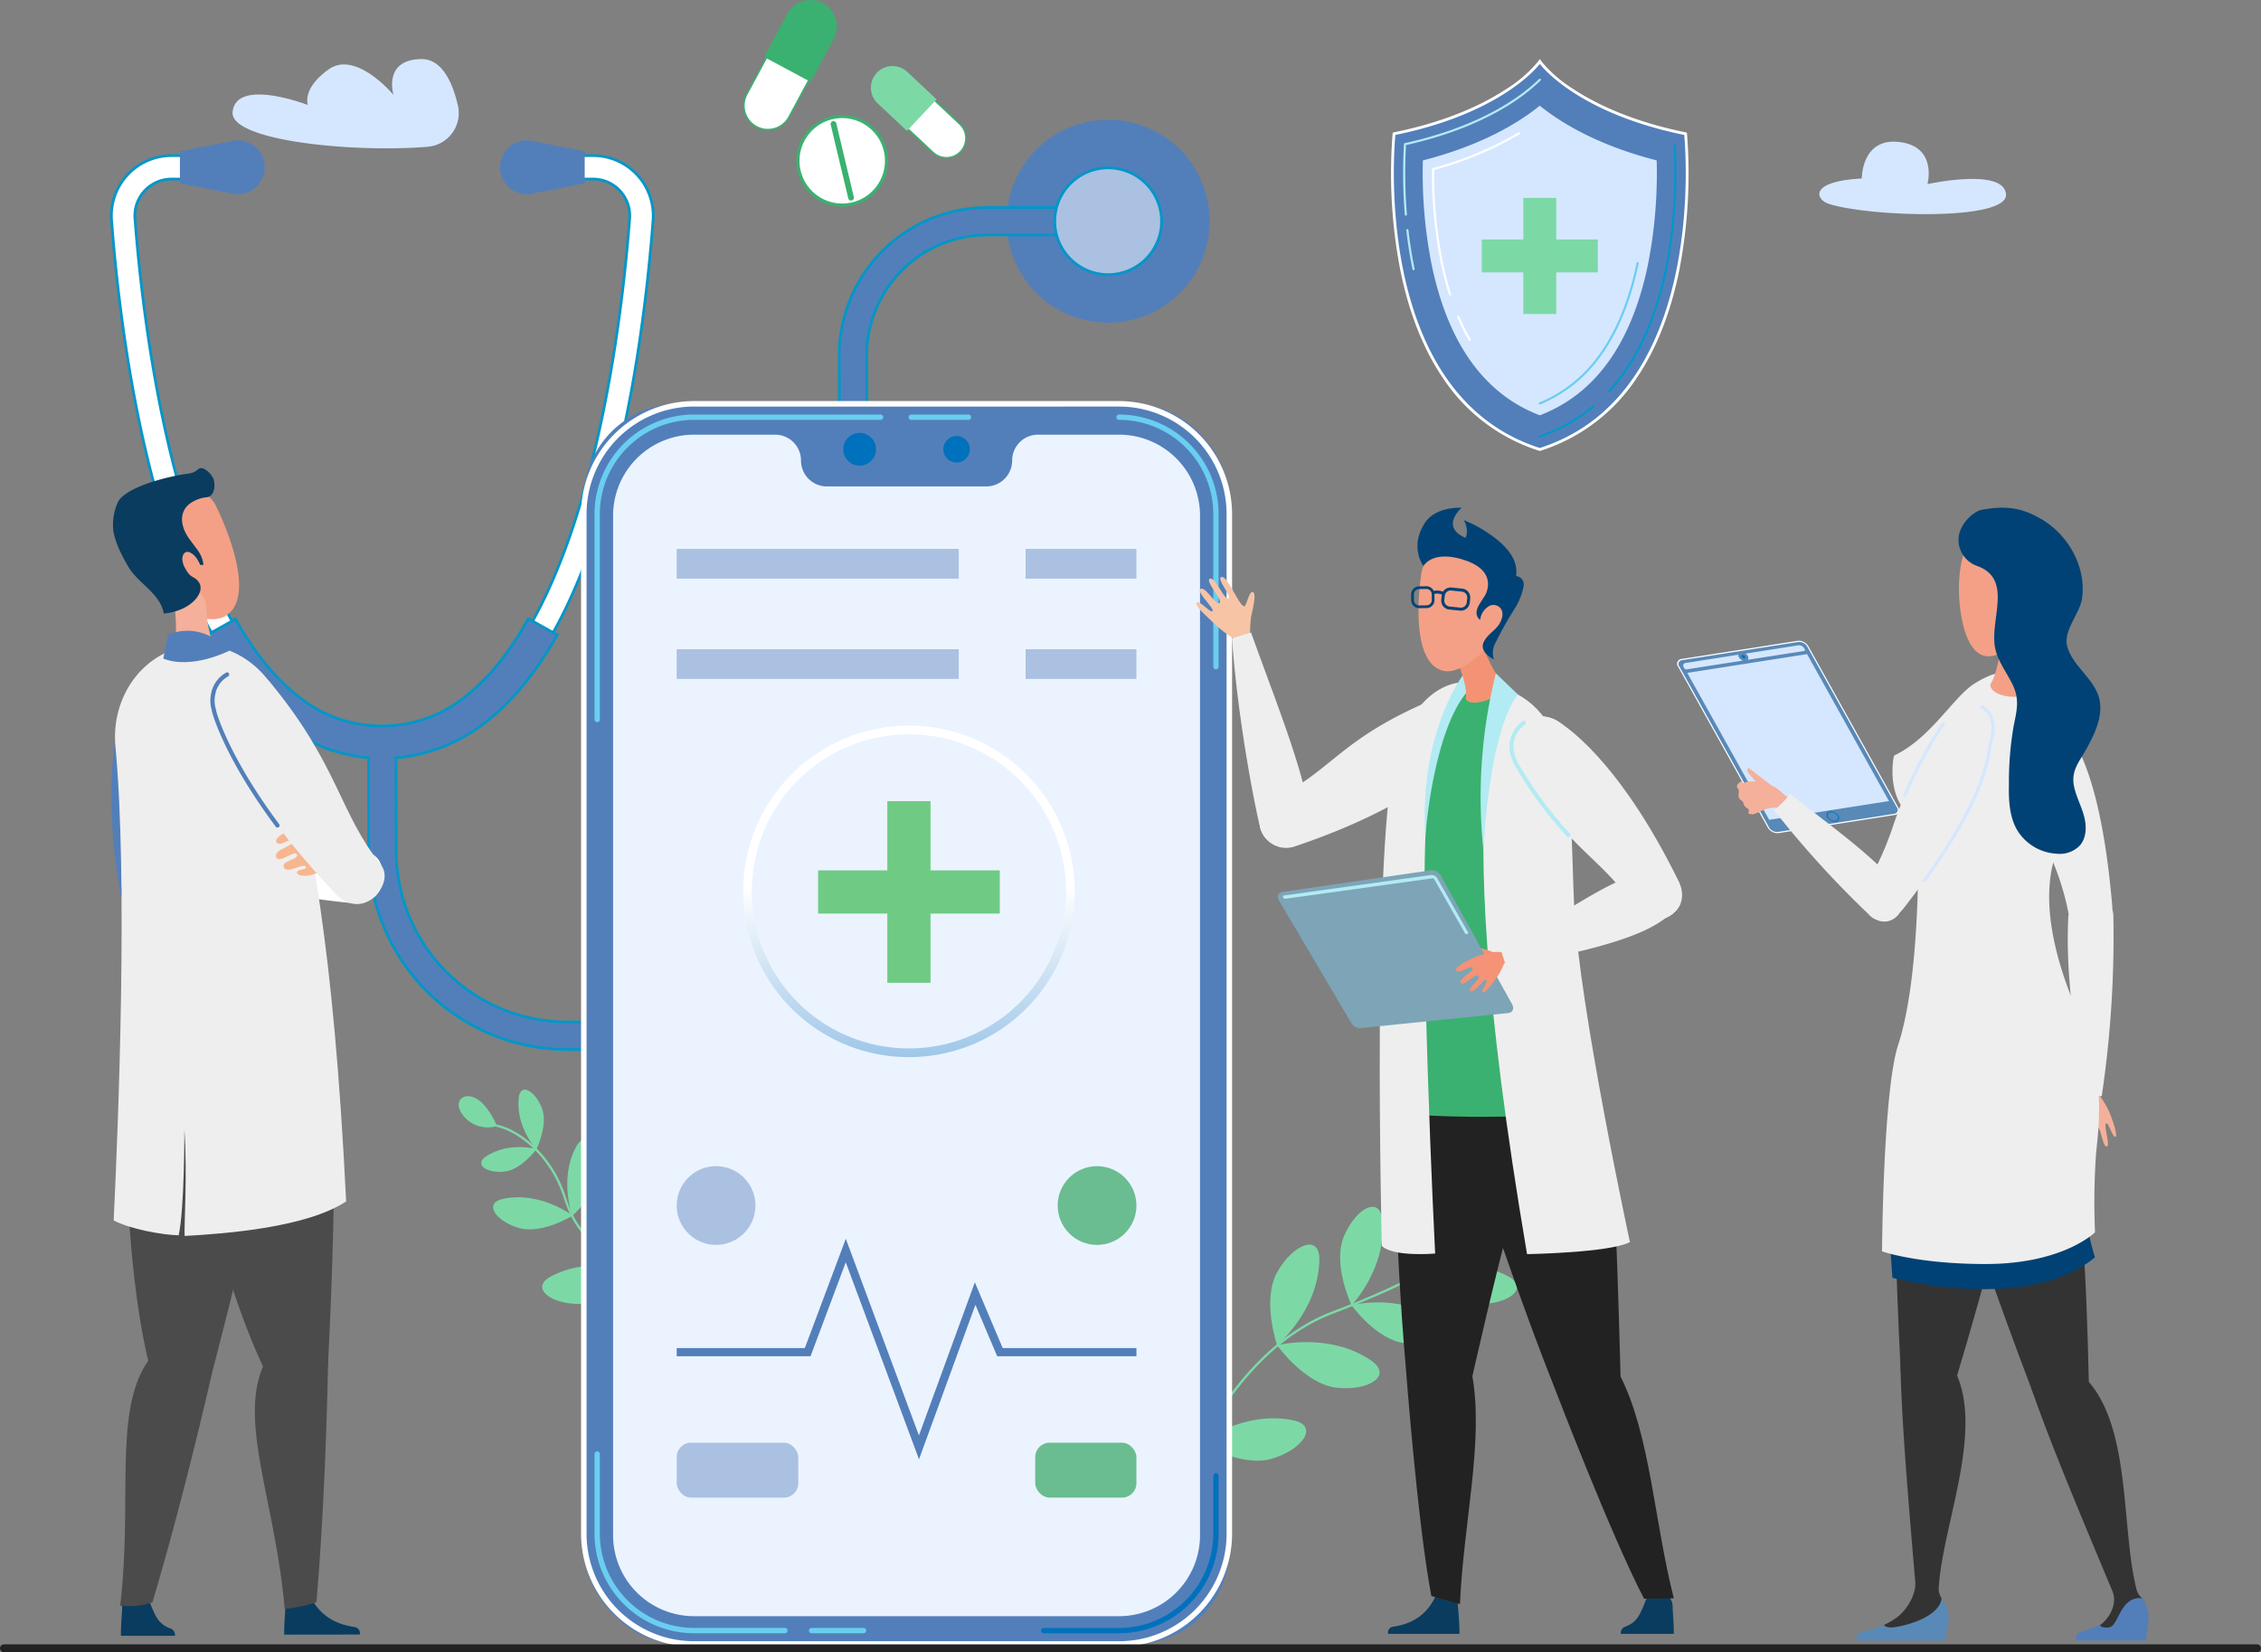
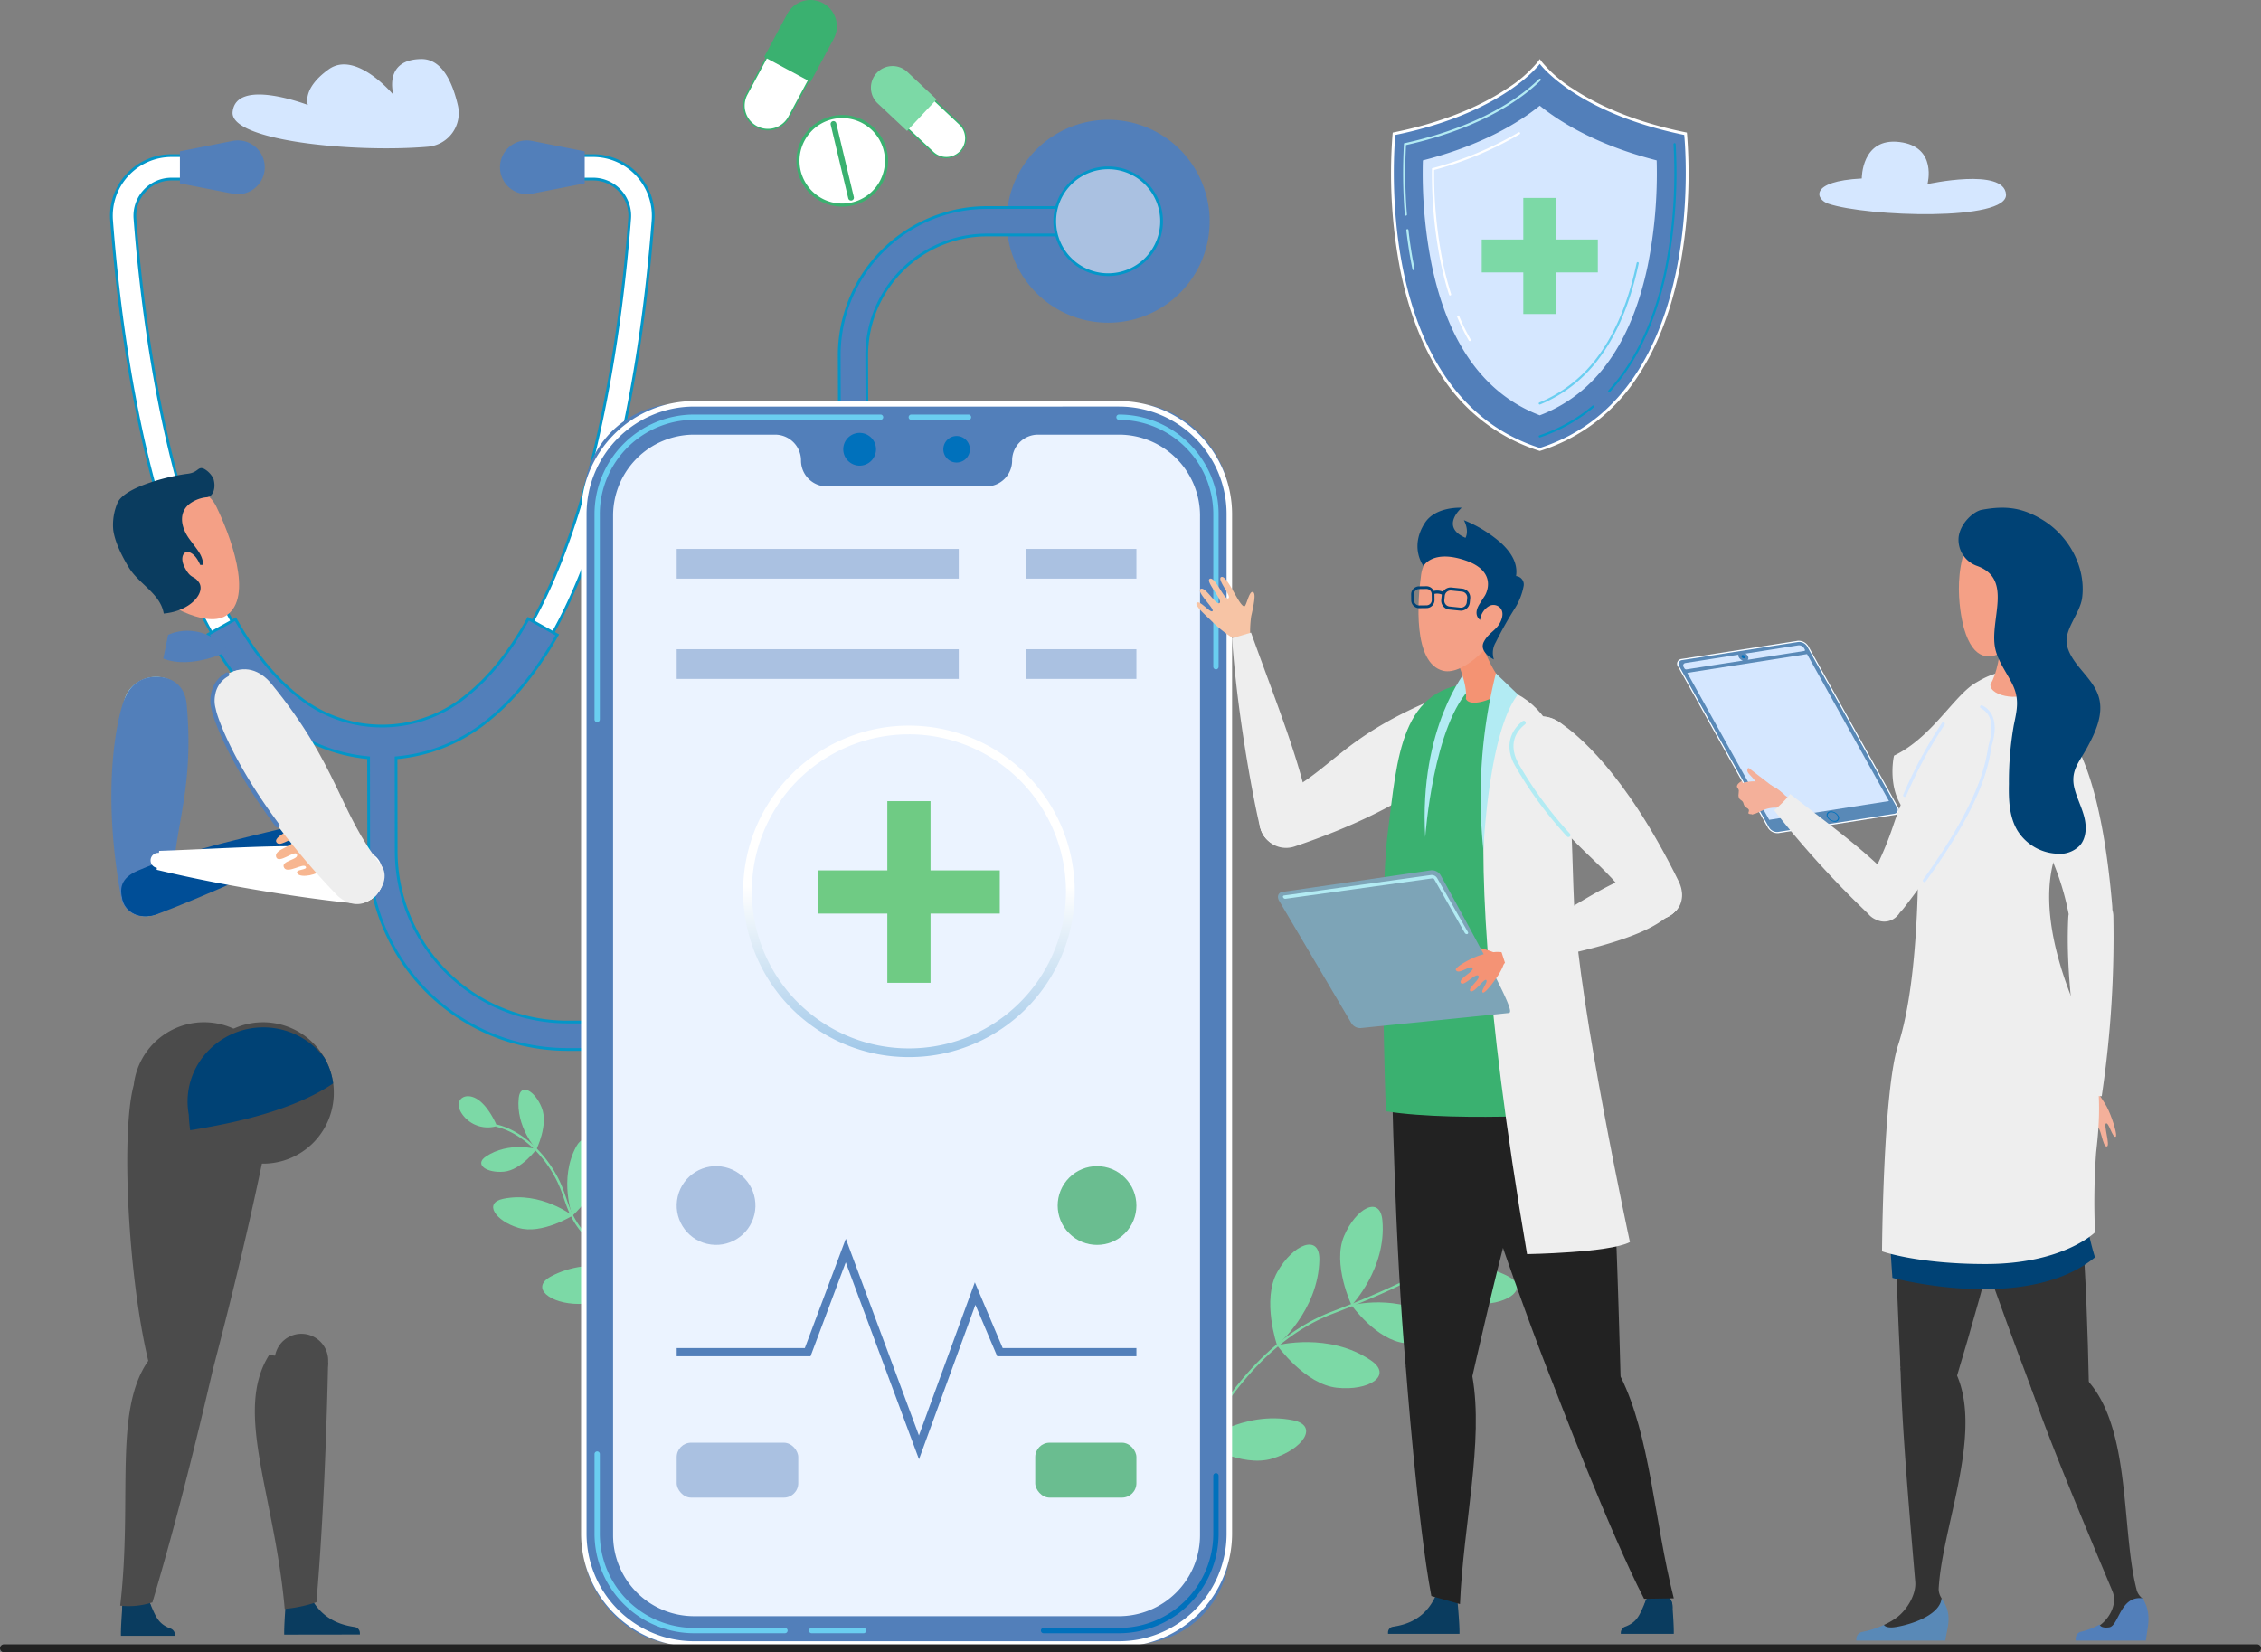
<svg xmlns="http://www.w3.org/2000/svg" width="572" height="418.078" viewBox="0 0 572 418.078">
  <rect x="0" y="0" width="572" height="418.078" fill="#808080" stroke="none" />
  <defs>
    <linearGradient id="linear-gradient" x1="0.5" y1="1.181" x2="0.5" y2="0.484" gradientUnits="objectBoundingBox">
      <stop offset="0" stop-color="#7db3e0" />
      <stop offset="1" stop-color="#fff" />
    </linearGradient>
  </defs>
  <g id="Occucare_Uzbekistan_1" transform="translate(-817 -1667.508)">
    <path id="Path_196251" data-name="Path 196251" d="M127.109,145.345a8.548,8.548,0,0,0,7.62-10.429c-1.3-5.63-3.93-11.8-9.253-11.749-9.775.1-7.049,9.059-7.049,9.059s-9.478-11.4-16.388-6.459-5.26,9.016-5.26,9.016-18.12-7-19.048,1.742C76.947,143.878,108.516,146.921,127.109,145.345Z" transform="translate(798.115 1559.293)" fill="#d5e7ff" />
    <path id="Path_196252" data-name="Path 196252" d="M1040.874,146.027c-3.142-1.047-5.08-5.678,8.459-6.387,0,0-.118-10.409,9.551-9.226s7.066,10.646,7.066,10.646,19.4-4.258,19.873,2.6S1050.811,149.341,1040.874,146.027Z" transform="translate(238.672 1573.029)" fill="#d5e7ff" />
    <g id="Group_17803" data-name="Group 17803" transform="translate(933.046 1943.24)">
      <g id="Group_179515" data-name="Group 179515" transform="translate(0 -0.001)">
        <g id="Group_17801" data-name="Group 17801">
          <path id="Path_196291" data-name="Path 196291" d="M241.742,561.285s8.079-9.022,7.156-17.114-6.125-13.213-8.624-6.916C235.526,549.221,241.742,561.285,241.742,561.285Z" transform="translate(-140.546 -471.942)" fill="#7cd9a6" />
          <path id="Path_196292" data-name="Path 196292" d="M222.873,577.9s-10.308,6.357-18.109,4.018-11.922-8.364-5.283-9.711C212.1,569.653,222.873,577.9,222.873,577.9Z" transform="translate(-121.677 -488.561)" fill="#7cd9a6" />
          <path id="Path_196293" data-name="Path 196293" d="M200.819,517.877s3.935-11.455-.059-18.55-10.779-9.793-10.634-3.02C190.4,509.177,200.819,517.877,200.819,517.877Z" transform="translate(-118.985 -453.201)" fill="#7cd9a6" />
          <path id="Path_196294" data-name="Path 196294" d="M188.57,537.725s-7.029,9.865-15.123,10.741-14.236-3.073-8.642-6.894C175.434,534.31,188.57,537.725,188.57,537.725Z" transform="translate(-106.736 -473.049)" fill="#7cd9a6" />
          <path id="Path_196295" data-name="Path 196295" d="M169.077,500.066s4.927-10.385,1.912-17.5-9.126-10.378-9.708-3.976C160.177,490.759,169.077,500.066,169.077,500.066Z" transform="translate(-106.085 -445.515)" fill="#7cd9a6" />
          <path id="Path_196296" data-name="Path 196296" d="M156.782,519.494s-6.289,8.828-13.531,9.61-12.735-2.75-7.731-6.168C145.031,516.44,156.782,519.494,156.782,519.494Z" transform="translate(-93.782 -464.959)" fill="#7cd9a6" />
          <path id="Path_196297" data-name="Path 196297" d="M137.926,484.515s6.011-9.8,3.776-17.193-7.962-11.3-9.226-4.993C130.075,474.306,137.926,484.515,137.926,484.515Z" transform="translate(-93.082 -438.388)" fill="#7cd9a6" />
          <path id="Path_196298" data-name="Path 196298" d="M123.608,503.575s-7.2,8.1-14.482,8.1-12.367-4.1-7.026-6.961C112.251,499.279,123.608,503.575,123.608,503.575Z" transform="translate(-78.755 -457.464)" fill="#7cd9a6" />
          <path id="Path_196299" data-name="Path 196299" d="M112.608,463.71s6.6-5.847,6.613-11.774-3.319-10.069-5.653-5.725C109.127,454.463,112.608,463.71,112.608,463.71Z" transform="translate(-83.849 -431.806)" fill="#7cd9a6" />
          <path id="Path_196300" data-name="Path 196300" d="M97.579,475.438s-7.814,4.85-13.668,3.1-8.91-6.316-3.9-7.355C89.534,469.2,97.579,475.438,97.579,475.438Z" transform="translate(-68.772 -443.567)" fill="#7cd9a6" />
          <path id="Path_196301" data-name="Path 196301" d="M93.554,436.786s3.1-6.219,1.364-10.555-5.393-6.382-5.819-2.519C88.286,431.051,93.554,436.786,93.554,436.786Z" transform="translate(-73.91 -421.668)" fill="#7cd9a6" />
          <path id="Path_196302" data-name="Path 196302" d="M71.438,432.2s-1.768-4.43-4.57-6.515c-3.474-2.585-7.03.062-3.905,3.935A7.941,7.941,0,0,0,71.438,432.2Z" transform="translate(-61.759 -423.001)" fill="#7cd9a6" />
          <path id="Path_196303" data-name="Path 196303" d="M86.036,448.379s-3.893,5.314-8.25,5.716-7.609-1.811-4.559-3.842C79.023,446.393,86.036,448.379,86.036,448.379Z" transform="translate(-66.339 -433.348)" fill="#7cd9a6" />
        </g>
        <g id="Group_17802" data-name="Group 17802" transform="translate(9.424 8.787)">
          <path id="Path_196304" data-name="Path 196304" d="M187.29,566.235a184.98,184.98,0,0,0-10.722-34.949c-7.075-16.749-19.671-38.3-39.5-45.864-35.825-13.663-38.648-21.938-41.138-29.238-.2-.575-.388-1.141-.6-1.7-3-8.111-9.815-14.846-16.57-16.382l.132-.58c6.938,1.576,13.927,8.466,16.995,16.754.209.566.4,1.138.6,1.718,2.448,7.176,5.222,15.31,40.789,28.874,20.026,7.637,32.718,29.339,39.838,46.2a185.565,185.565,0,0,1,10.755,35.065Z" transform="translate(-78.765 -437.52)" fill="#7cd9a6" />
        </g>
      </g>
      <g id="Group_179516" data-name="Group 179516" transform="translate(170.34 -0.001)">
        <g id="Group_17801-2" data-name="Group 17801" transform="translate(10.109)">
          <path id="Path_196291-2" data-name="Path 196291" d="M245.717,561.285s-8.079-9.022-7.156-17.114,6.125-13.213,8.624-6.916C251.933,549.221,245.717,561.285,245.717,561.285Z" transform="translate(-238.487 -471.941)" fill="#7cd9a6" />
          <path id="Path_196292-2" data-name="Path 196292" d="M196.161,577.9s10.308,6.357,18.109,4.018,11.922-8.365,5.283-9.711C206.937,569.653,196.161,577.9,196.161,577.9Z" transform="translate(-188.932 -488.56)" fill="#7cd9a6" />
          <path id="Path_196293-2" data-name="Path 196293" d="M191.855,517.877s-3.935-11.455.059-18.55,10.779-9.793,10.634-3.02C202.272,509.177,191.855,517.877,191.855,517.877Z" transform="translate(-165.263 -453.2)" fill="#7cd9a6" />
          <path id="Path_196294-2" data-name="Path 196294" d="M162.647,537.725s7.029,9.865,15.123,10.741,14.236-3.073,8.642-6.894C175.783,534.31,162.647,537.725,162.647,537.725Z" transform="translate(-136.055 -473.048)" fill="#7cd9a6" />
          <path id="Path_196295-2" data-name="Path 196295" d="M164.076,500.066s-4.927-10.385-1.912-17.5,9.126-10.378,9.708-3.976C172.976,490.759,164.076,500.066,164.076,500.066Z" transform="translate(-118.642 -445.515)" fill="#7cd9a6" />
          <path id="Path_196296-2" data-name="Path 196296" d="M133.591,519.494s6.289,8.828,13.531,9.61,12.735-2.75,7.731-6.168C145.342,516.44,133.591,519.494,133.591,519.494Z" transform="translate(-88.164 -464.959)" fill="#7cd9a6" />
          <path id="Path_196297-2" data-name="Path 196297" d="M136.294,484.515s-6.011-9.8-3.776-17.193,7.962-11.3,9.226-4.993C144.145,474.306,136.294,484.515,136.294,484.515Z" transform="translate(-72.712 -438.387)" fill="#7cd9a6" />
          <path id="Path_196298-2" data-name="Path 196298" d="M99.882,503.575s7.2,8.1,14.482,8.1,12.367-4.1,7.026-6.961C111.239,499.279,99.882,503.575,99.882,503.575Z" transform="translate(-36.309 -457.464)" fill="#7cd9a6" />
          <path id="Path_196299-2" data-name="Path 196299" d="M117.923,463.71s-6.6-5.847-6.613-11.775,3.319-10.069,5.653-5.725C121.4,454.463,117.923,463.71,117.923,463.71Z" transform="translate(-38.255 -431.805)" fill="#7cd9a6" />
          <path id="Path_196300-2" data-name="Path 196300" d="M77.491,475.438s7.814,4.85,13.668,3.1,8.91-6.316,3.9-7.355C85.536,469.2,77.491,475.438,77.491,475.438Z" transform="translate(2.129 -443.567)" fill="#7cd9a6" />
          <path id="Path_196301-2" data-name="Path 196301" d="M90.907,436.786s-3.1-6.219-1.364-10.555,5.393-6.382,5.819-2.519C96.176,431.052,90.907,436.786,90.907,436.786Z" transform="translate(-2.126 -421.668)" fill="#7cd9a6" />
          <path id="Path_196302-2" data-name="Path 196302" d="M61.759,432.2s1.768-4.43,4.57-6.515c3.474-2.585,7.03.062,3.905,3.935A7.941,7.941,0,0,1,61.759,432.2Z" transform="translate(36.988 -423.001)" fill="#7cd9a6" />
          <path id="Path_196303-2" data-name="Path 196303" d="M72.032,448.379s3.893,5.314,8.25,5.716,7.609-1.811,4.559-3.842C79.045,446.393,72.032,448.379,72.032,448.379Z" transform="translate(16.697 -433.348)" fill="#7cd9a6" />
        </g>
        <g id="Group_17802-2" data-name="Group 17802" transform="translate(0 8.787)">
          <path id="Path_196304-2" data-name="Path 196304" d="M79.351,566.236a184.984,184.984,0,0,1,10.722-34.949c7.075-16.75,19.671-38.3,39.5-45.864,35.825-13.663,38.648-21.938,41.138-29.239.2-.575.388-1.141.6-1.7,3-8.111,9.815-14.846,16.57-16.382l-.132-.58c-6.939,1.576-13.928,8.466-16.995,16.755-.209.566-.4,1.138-.6,1.718-2.448,7.176-5.222,15.31-40.789,28.874-20.026,7.637-32.718,29.339-39.838,46.2a185.568,185.568,0,0,0-10.755,35.065Z" transform="translate(-78.765 -437.52)" fill="#7cd9a6" />
        </g>
      </g>
    </g>
    <g id="Layer_4" data-name="Layer 4" transform="translate(844.832 1692.527)">
      <g id="Group_17820" data-name="Group 17820" transform="translate(0 0)">
        <g id="Group_17817" data-name="Group 17817" transform="translate(0 14.008)">
          <g id="Group_17816" data-name="Group 17816">
            <path id="Path_196316" data-name="Path 196316" d="M306.577,232.725c-52.548,0-65.4-94.412-68.494-135.006a15.223,15.223,0,0,1,15.195-16.378h15.7a2.969,2.969,0,0,1,0,5.937h-15.7A9.285,9.285,0,0,0,244,97.269c1.311,17.226,4.951,50.374,14.606,78.835,11.409,33.632,27.548,50.684,47.968,50.684s36.56-17.053,47.968-50.684c9.657-28.46,13.3-61.608,14.606-78.835a9.285,9.285,0,0,0-9.276-9.991h-15.7a2.969,2.969,0,1,1,0-5.937h15.7a15.225,15.225,0,0,1,15.195,16.378C371.982,138.312,359.126,232.725,306.577,232.725Z" transform="translate(-237.691 -80.992)" fill="#fff" />
            <path id="Path_196317" data-name="Path 196317" d="M306.377,232.873c-52.839,0-65.744-94.638-68.841-135.328a15.572,15.572,0,0,1,15.541-16.753h15.7a3.316,3.316,0,0,1,0,6.632h-15.7a8.938,8.938,0,0,0-8.928,9.618c1.309,17.209,4.945,50.324,14.589,78.749,11.355,33.476,27.383,50.446,47.639,50.446s36.284-16.973,47.64-50.446c9.643-28.423,13.279-61.539,14.589-78.75a8.939,8.939,0,0,0-8.928-9.617h-15.7a3.316,3.316,0,0,1,0-6.632h15.7a15.572,15.572,0,0,1,15.541,16.752C372.121,138.232,359.216,232.873,306.377,232.873Zm-53.3-151.384a14.877,14.877,0,0,0-14.848,16c3.081,40.5,15.891,134.684,68.148,134.684s65.066-94.189,68.148-134.685a14.875,14.875,0,0,0-14.848-16h-15.7a2.621,2.621,0,1,0,0,5.242h15.7A9.633,9.633,0,0,1,369.3,97.095c-1.312,17.243-4.956,50.425-14.623,78.921-11.462,33.788-27.712,50.92-48.3,50.92s-36.836-17.132-48.3-50.92c-9.667-28.5-13.311-61.679-14.623-78.92a9.633,9.633,0,0,1,9.621-10.365h15.7a2.621,2.621,0,1,0,0-5.242Z" transform="translate(-237.491 -80.792)" fill="#0396c8" />
          </g>
        </g>
        <path id="Path_196318" data-name="Path 196318" d="M414.184,78.058v8.1l-13.357,2.612a6.805,6.805,0,0,1-2.611-13.357,7.035,7.035,0,0,1,2.611,0Z" transform="translate(-294.095 -64.78)" fill="#527fba" />
        <path id="Path_196319" data-name="Path 196319" d="M265.323,78.058v8.1l13.357,2.612a6.805,6.805,0,0,0,2.612-13.357,7.038,7.038,0,0,0-2.612,0Z" transform="translate(-247.64 -64.78)" fill="#527fba" />
        <path id="Ellipse_2749" data-name="Ellipse 2749" d="M25.676,0A25.676,25.676,0,1,1,0,25.676,25.676,25.676,0,0,1,25.676,0Z" transform="translate(221.55 12.005) rotate(-13.52)" fill="#527fba" />
        <g id="Group_17818" data-name="Group 17818" transform="translate(24.354 27.147)">
          <path id="Path_196320" data-name="Path 196320" d="M504.258,102.014H473.643a37.422,37.422,0,0,0-37.421,37.549l.422,125.15a43.254,43.254,0,0,1-43.252,43.4h-26a43.316,43.316,0,0,1-43.254-43.192l-.034-23.659a42.749,42.749,0,0,0,23.337-9.547c7.456-6,12.971-13.644,17.452-21.56l-7.336-4.092c-4.089,7.324-9.06,14.148-15.3,19.194a33.636,33.636,0,0,1-43.352.091c-6.278-5.029-11.3-11.849-15.43-19.171l-6.912,3.855c4.435,7.918,9.9,15.571,17.315,21.584a42.671,42.671,0,0,0,23.272,9.631l.034,23.684a50.276,50.276,0,0,0,50.2,50.132h26a50.205,50.205,0,0,0,50.2-50.374l-.422-125.15a30.471,30.471,0,0,1,30.47-30.573h30.615a3.475,3.475,0,1,0,0-6.95Z" transform="translate(-276.095 -101.67)" fill="#527fba" />
          <path id="Path_196321" data-name="Path 196321" d="M393.12,315.212h-26a50.623,50.623,0,0,1-50.551-50.479l-.034-23.366a42.821,42.821,0,0,1-23.147-9.681c-6.475-5.254-12.167-12.347-17.4-21.683l-.17-.3,7.519-4.193.17.3c4.7,8.329,9.721,14.567,15.345,19.072a33.289,33.289,0,0,0,42.915-.09c5.587-4.519,10.563-10.765,15.213-19.093l.17-.3,7.942,4.431-.172.3c-5.284,9.334-11.02,16.419-17.535,21.659a42.885,42.885,0,0,1-23.208,9.594l.034,23.339a42.967,42.967,0,0,0,42.906,42.845h26a42.906,42.906,0,0,0,42.908-43.044l-.422-125.15a37.769,37.769,0,0,1,37.768-37.9h30.614a3.823,3.823,0,1,1,0,7.645H473.371a30.123,30.123,0,0,0-30.123,30.224l.422,125.15a50.552,50.552,0,0,1-50.551,50.722ZM276.77,209.967c5.139,9.107,10.722,16.039,17.06,21.181a42.084,42.084,0,0,0,23.085,9.554l.318.026.034,24a49.928,49.928,0,0,0,49.856,49.785h26a49.856,49.856,0,0,0,49.856-50.025l-.422-125.15a30.818,30.818,0,0,1,30.818-30.922h30.614a3.128,3.128,0,0,0,0-6.256H473.371a37.075,37.075,0,0,0-37.073,37.2l.423,125.15a43.6,43.6,0,0,1-43.6,43.748h-26a43.664,43.664,0,0,1-43.6-43.539l-.034-23.981.321-.025a42.148,42.148,0,0,0,23.144-9.467c6.379-5.13,12.008-12.052,17.2-21.157l-6.728-3.749c-4.646,8.259-9.624,14.471-15.211,18.991a33.985,33.985,0,0,1-21.65,8.04h-.208a33.9,33.9,0,0,1-21.931-7.947c-5.624-4.5-10.646-10.712-15.344-18.969Z" transform="translate(-275.823 -101.473)" fill="#0396c8" />
        </g>
        <g id="Group_17819" data-name="Group 17819" transform="translate(237.091 15.54)">
          <ellipse id="Ellipse_2750" data-name="Ellipse 2750" cx="13.514" cy="13.514" rx="13.514" ry="13.514" transform="translate(0 4.145) rotate(-8.821)" fill="#aac1e1" />
          <path id="Path_196322" data-name="Path 196322" d="M626.988,113.389a13.861,13.861,0,1,1,13.861-13.861A13.861,13.861,0,0,1,626.988,113.389Zm0-27.027a13.166,13.166,0,1,0,13.166,13.166,13.166,13.166,0,0,0-13.166-13.166Z" transform="translate(-611.562 -84.102)" fill="#0396c8" />
        </g>
      </g>
    </g>
    <g id="Layer_6" data-name="Layer 6" transform="translate(1168.909 1682.459)">
      <g id="Group_17833" data-name="Group 17833">
        <g id="Group_17821" data-name="Group 17821">
          <path id="Path_196323" data-name="Path 196323" d="M741.11,276.78a45.339,45.339,0,0,1-24.175-18.364c-4.854-7.184-8.415-16.17-10.584-26.708a128.134,128.134,0,0,1-2.029-34.519l.027-.263.26-.053c27.007-5.519,36.228-17.714,36.316-17.837l.291-.4.291.4c.09.123,9.31,12.318,36.316,17.837l.26.053.027.263a127.941,127.941,0,0,1-2.029,34.519c-2.169,10.538-5.73,19.524-10.584,26.708a45.338,45.338,0,0,1-24.174,18.364l-.11.034Z" transform="translate(-703.583 -178.031)" fill="#527fba" />
          <path id="Path_196324" data-name="Path 196324" d="M740.512,178.058s9.047,12.359,36.537,17.977c0,0,6.785,65.354-36.537,79.211-43.322-13.857-36.537-79.211-36.537-79.211C731.466,190.417,740.512,178.058,740.512,178.058Zm0-1.217-.581.792h0a33.187,33.187,0,0,1-7.86,6.763c-5.14,3.405-14.208,8.067-28.239,10.934l-.519.106-.057.525a128.394,128.394,0,0,0,2.034,34.629c2.178,10.584,5.757,19.614,10.638,26.838a45.693,45.693,0,0,0,24.364,18.506l.22.07.22-.07a45.7,45.7,0,0,0,24.364-18.506c4.882-7.225,8.461-16.253,10.639-26.837a128.393,128.393,0,0,0,2.034-34.629l-.055-.527-.519-.106c-14.031-2.867-23.1-7.529-28.239-10.934a33.219,33.219,0,0,1-7.86-6.763l-.583-.792Z" transform="translate(-702.875 -176.84)" fill="#fff" />
        </g>
        <g id="Group_17824" data-name="Group 17824" transform="translate(37.365 21.266)">
          <g id="Group_17822" data-name="Group 17822" transform="translate(17.552)">
            <path id="Path_196325" data-name="Path 196325" d="M865.555,302.759a.27.27,0,0,1-.2-.454,47.074,47.074,0,0,0,4.258-5.4c4.594-6.779,7.98-15.312,10.063-25.36a125.575,125.575,0,0,0,2.154-31.525.271.271,0,0,1,.541-.034,126.02,126.02,0,0,1-2.164,31.668c-2.1,10.118-5.512,18.716-10.144,25.554a47.563,47.563,0,0,1-4.308,5.463A.271.271,0,0,1,865.555,302.759Z" transform="translate(-865.283 -239.731)" fill="#0396c8" />
          </g>
          <g id="Group_17823" data-name="Group 17823" transform="translate(0 66.382)">
            <path id="Path_196326" data-name="Path 196326" d="M813.649,444.139a.27.27,0,0,1-.087-.527,41.538,41.538,0,0,0,13.4-7.5.271.271,0,1,1,.348.415,42.063,42.063,0,0,1-13.57,7.6.267.267,0,0,1-.087.014Z" transform="translate(-813.377 -436.048)" fill="#0396c8" />
          </g>
        </g>
        <g id="Group_17827" data-name="Group 17827" transform="translate(3.059 4.961)">
          <g id="Group_17825" data-name="Group 17825" transform="translate(0.811 38.072)">
            <path id="Path_196327" data-name="Path 196327" d="M716.148,314.475a.271.271,0,0,1-.265-.216c-.65-3.136-1.175-6.452-1.562-9.855a.271.271,0,1,1,.538-.061c.385,3.387.907,6.686,1.555,9.806a.271.271,0,0,1-.21.32A.279.279,0,0,1,716.148,314.475Z" transform="translate(-714.32 -304.102)" fill="#b2ebf3" />
          </g>
          <g id="Group_17826" data-name="Group 17826">
            <path id="Path_196328" data-name="Path 196328" d="M712.62,226.166a.271.271,0,0,1-.271-.249,129.213,129.213,0,0,1-.217-17.847l.013-.2.2-.044c19.636-4.369,29.709-12.046,33.965-16.235a.271.271,0,1,1,.38.386c-4.284,4.215-14.391,11.927-34.029,16.332a129.021,129.021,0,0,0,.229,17.567.27.27,0,0,1-.248.291Z" transform="translate(-711.923 -191.51)" fill="#b2ebf3" />
          </g>
        </g>
        <path id="Path_196329" data-name="Path 196329" d="M756.206,290.061c-14.055-5.373-23.262-18.223-27.379-38.234a118.634,118.634,0,0,1-2.2-26.267c14.965-3.835,24.281-9.555,29.578-13.843,5.3,4.287,14.611,10.006,29.57,13.841A118.952,118.952,0,0,1,783.51,252.2C779.352,272,770.172,284.722,756.206,290.061Z" transform="translate(-718.57 -199.924)" fill="#d5e7ff" />
        <g id="Group_17830" data-name="Group 17830" transform="translate(10.354 18.503)">
          <g id="Group_17828" data-name="Group 17828" transform="translate(6.362 46.377)">
            <path id="Path_196330" data-name="Path 196330" d="M755.509,375.2a.27.27,0,0,1-.235-.135,53.8,53.8,0,0,1-2.943-5.969.271.271,0,0,1,.5-.21,53.094,53.094,0,0,0,2.914,5.909.271.271,0,0,1-.235.406Z" transform="translate(-752.309 -368.716)" fill="#fff" />
          </g>
          <g id="Group_17829" data-name="Group 17829">
            <path id="Path_196331" data-name="Path 196331" d="M738.079,272.878a.27.27,0,0,1-.258-.189,82.848,82.848,0,0,1-2.139-8.281A114.742,114.742,0,0,1,733.5,240.9l0-.2.2-.054a87.01,87.01,0,0,0,21.7-9.044.271.271,0,0,1,.28.464,87.432,87.432,0,0,1-21.636,9.046,114.09,114.09,0,0,0,2.17,23.189,82.1,82.1,0,0,0,2.125,8.227.27.27,0,0,1-.176.34A.278.278,0,0,1,738.079,272.878Z" transform="translate(-733.495 -231.561)" fill="#fff" />
          </g>
        </g>
        <g id="Group_17831" data-name="Group 17831" transform="translate(37.365 51.382)">
          <path id="Path_196332" data-name="Path 196332" d="M813.649,364.827a.27.27,0,0,1-.1-.521A34.988,34.988,0,0,0,828.7,352.16c4.291-5.951,7.468-13.738,9.444-23.15a.271.271,0,1,1,.53.111c-1.992,9.486-5.2,17.344-9.535,23.355a35.52,35.52,0,0,1-15.385,12.329.269.269,0,0,1-.1.02Z" transform="translate(-813.378 -328.796)" fill="#6acef0" />
        </g>
        <g id="Group_17832" data-name="Group 17832" transform="translate(22.946 35.126)">
          <path id="Path_196333" data-name="Path 196333" d="M800.269,291.739H789.75V281.221h-8v10.518H771.235v8h10.518v10.518h8V299.736h10.519Z" transform="translate(-771.066 -281.052)" fill="#7cd9a6" />
          <path id="Path_196334" data-name="Path 196334" d="M789.587,310.092h-8.335V299.574H770.734v-8.335h10.518V280.721h8.335v10.518h10.519v8.335H789.587Zm-8-.338h7.659V299.236h10.519v-7.659H789.249V281.059H781.59v10.518H771.072v7.659H781.59Z" transform="translate(-770.734 -280.721)" fill="#7cd9a6" />
        </g>
      </g>
    </g>
    <g id="Layer_7" data-name="Layer 7" transform="translate(1005 1667.509)">
      <g id="Group_17857" data-name="Group 17857" transform="translate(0 -0.001)">
        <g id="Group_17841" data-name="Group 17841">
          <g id="Group_17835" data-name="Group 17835">
            <g id="Group_17834" data-name="Group 17834" transform="translate(0 13.84)">
              <path id="Path_196335" data-name="Path 196335" d="M959.74,296.875a6.07,6.07,0,0,1-5.34-8.942l5.238-9.751,10.694,5.745-5.238,9.751A6.066,6.066,0,0,1,959.74,296.875Z" transform="translate(-953.48 -277.916)" fill="#fff" />
              <path id="Path_196336" data-name="Path 196336" d="M959.364,277.971l10.348,5.559-5.145,9.578a5.873,5.873,0,1,1-10.348-5.559l5.145-9.578Zm-.16-.531-5.331,9.924a6.265,6.265,0,1,0,11.039,5.93l5.33-9.924Z" transform="translate(-953.126 -277.44)" fill="#3ab170" />
            </g>
            <path id="Path_196337" data-name="Path 196337" d="M979.7,259.536l-11.751-6.313,5.855-10.9a6.67,6.67,0,0,1,9.032-2.72h0a6.67,6.67,0,0,1,2.719,9.032Z" transform="translate(-962.639 -238.809)" fill="#3ab170" />
          </g>
          <g id="Group_17837" data-name="Group 17837" transform="translate(32.333 16.722)">
            <g id="Group_17836" data-name="Group 17836" transform="translate(8.832 8.178)">
              <path id="Path_196338" data-name="Path 196338" d="M1078.785,323.822a4.928,4.928,0,0,1-3.381-1.338l-6.592-6.187,6.764-7.209,6.594,6.188a4.949,4.949,0,0,1,.222,6.986,4.9,4.9,0,0,1-3.606,1.561Z" transform="translate(-1068.532 -308.81)" fill="#fff" />
              <path id="Path_196339" data-name="Path 196339" d="M1075.082,308.868l6.451,6.055a4.746,4.746,0,1,1-6.5,6.923l-6.451-6.055,6.5-6.923Zm-.017-.554-7.032,7.494,6.735,6.322a5.139,5.139,0,0,0,7.032-7.494Z" transform="translate(-1068.032 -308.314)" fill="#3ab170" />
            </g>
            <path id="Path_196340" data-name="Path 196340" d="M1059.991,293.91l-7.487,7.979-7.4-6.943a5.47,5.47,0,0,1-.246-7.733h0a5.47,5.47,0,0,1,7.732-.246Z" transform="translate(-1043.379 -285.486)" fill="#7cd9a6" />
          </g>
          <g id="Group_17840" data-name="Group 17840" transform="translate(11.63 27.248)">
            <g id="Group_17838" data-name="Group 17838" transform="translate(0 0)">
              <ellipse id="Ellipse_2751" data-name="Ellipse 2751" cx="11.202" cy="11.202" rx="11.202" ry="11.202" transform="translate(0 5.065) rotate(-13.065)" fill="#fff" />
              <path id="Path_196341" data-name="Path 196341" d="M1002.341,343.221a11.594,11.594,0,1,1,11.278-14.284h0a11.6,11.6,0,0,1-11.278,14.284Zm0-22.406a10.81,10.81,0,1,0,10.515,8.3h0A10.83,10.83,0,0,0,1002.341,320.815Z" transform="translate(-988.898 -318.182)" fill="#3ab170" />
            </g>
            <g id="Group_17839" data-name="Group 17839" transform="translate(10.497 3.395)">
              <path id="Path_196342" data-name="Path 196342" d="M1020.059,344.442a.725.725,0,0,1-.7-.557l-4.445-18.648a.725.725,0,0,1,1.411-.336l4.445,18.648a.725.725,0,0,1-.537.874.741.741,0,0,1-.169.02Z" transform="translate(-1014.889 -324.344)" fill="#3ab170" />
            </g>
          </g>
        </g>
      </g>
    </g>
    <g id="Layer_2" data-name="Layer 2" transform="translate(964 1768.994)">
      <g id="Group_17871" data-name="Group 17871" transform="translate(0 0)">
        <g id="Group_17867" data-name="Group 17867">
          <g id="Group_17858" data-name="Group 17858">
            <rect id="Rectangle_6399" data-name="Rectangle 6399" width="163.306" height="313.801" rx="24" transform="translate(0.694 0.696)" fill="#527fba" />
            <path id="Path_196357" data-name="Path 196357" d="M609.1,185.212a27.21,27.21,0,0,1,27.21,27.21V470.414a27.21,27.21,0,0,1-27.21,27.21H501.6a27.21,27.21,0,0,1-27.21-27.21V212.423a27.21,27.21,0,0,1,27.21-27.21Zm0-1.39H501.6a28.633,28.633,0,0,0-28.6,28.6V470.414a28.632,28.632,0,0,0,28.6,28.6H609.1a28.632,28.632,0,0,0,28.6-28.6V212.423a28.633,28.633,0,0,0-28.6-28.6Z" transform="translate(-473 -183.822)" fill="#fff" />
          </g>
          <g id="Group_17859" data-name="Group 17859" transform="translate(116.339 271.272)">
            <path id="Path_196358" data-name="Path 196358" d="M675.87,651.306H656.786a.672.672,0,1,1,0-1.344H675.87a23.877,23.877,0,0,0,23.85-23.851V611.463a.672.672,0,1,1,1.344,0v14.645a25.223,25.223,0,0,1-25.194,25.2Z" transform="translate(-656.114 -610.792)" fill="#0071bc" />
          </g>
          <g id="Group_17865" data-name="Group 17865" transform="translate(3.405 3.406)">
            <g id="Group_17860" data-name="Group 17860" transform="translate(0 262.37)">
              <path id="Path_196359" data-name="Path 196359" d="M526.536,648.152H503.553a25.223,25.223,0,0,1-25.194-25.2v-20.14a.672.672,0,1,1,1.344,0v20.14a23.877,23.877,0,0,0,23.851,23.851h22.983a.672.672,0,0,1,0,1.344Z" transform="translate(-478.359 -602.142)" fill="#6acef0" />
            </g>
            <g id="Group_17861" data-name="Group 17861" transform="translate(54.247 307.036)">
              <path id="Path_196360" data-name="Path 196360" d="M577.552,673.789H564.414a.672.672,0,0,1,0-1.344h13.14a.672.672,0,0,1,0,1.344Z" transform="translate(-563.742 -672.444)" fill="#6acef0" />
            </g>
            <g id="Group_17862" data-name="Group 17862" transform="translate(131.998 0.001)">
              <path id="Path_196361" data-name="Path 196361" d="M711.334,253.664a.672.672,0,0,1-.672-.672V214.377a23.877,23.877,0,0,0-23.85-23.849.672.672,0,1,1,0-1.344,25.223,25.223,0,0,1,25.194,25.194v38.615A.672.672,0,0,1,711.334,253.664Z" transform="translate(-686.119 -189.184)" fill="#6acef0" />
            </g>
            <g id="Group_17863" data-name="Group 17863" transform="translate(79.449 0.001)">
              <path id="Path_196362" data-name="Path 196362" d="M618.571,190.529H604.1a.672.672,0,1,1,0-1.344h14.47a.672.672,0,1,1,0,1.344Z" transform="translate(-603.409 -189.184)" fill="#6acef0" />
            </g>
            <g id="Group_17864" data-name="Group 17864">
              <path id="Path_196363" data-name="Path 196363" d="M479.03,267.023a.671.671,0,0,1-.672-.672V214.377a25.223,25.223,0,0,1,25.194-25.194h47.17a.672.672,0,0,1,0,1.344h-47.17a23.877,23.877,0,0,0-23.851,23.85v51.976a.672.672,0,0,1-.672.67Z" transform="translate(-478.359 -189.183)" fill="#6acef0" />
            </g>
          </g>
          <g id="Group_17866" data-name="Group 17866" transform="translate(66.331 8.053)">
            <path id="Path_196364" data-name="Path 196364" d="M585.689,200.64a4.143,4.143,0,1,1-4.143-4.143,4.143,4.143,0,0,1,4.143,4.143Z" transform="translate(-577.403 -196.497)" fill="#0071bc" />
            <path id="Path_196365" data-name="Path 196365" d="M623.968,201.092a3.356,3.356,0,1,1-3.356-3.356,3.356,3.356,0,0,1,3.356,3.356Z" transform="translate(-591.936 -196.949)" fill="#0071bc" />
          </g>
          <path id="Path_196366" data-name="Path 196366" d="M634.238,217.692V475.676a20.492,20.492,0,0,1-20.491,20.492h-107.5a20.492,20.492,0,0,1-20.492-20.492V217.692a20.492,20.492,0,0,1,20.5-20.492h20.491a6.55,6.55,0,0,1,6.55,6.55h0a6.55,6.55,0,0,0,6.55,6.55h40.311a6.551,6.551,0,0,0,6.551-6.55h0a6.55,6.55,0,0,1,6.55-6.55h20.492a20.491,20.491,0,0,1,20.491,20.492Z" transform="translate(-477.652 -188.7)" fill="#ebf3ff" />
        </g>
        <g id="Group_17870" data-name="Group 17870" transform="translate(22.162 37.408)">
          <g id="Group_17869" data-name="Group 17869" transform="translate(2.034 174.557)">
            <path id="Path_196369" data-name="Path 196369" d="M572.383,573.251l-18.531-49.843-8.913,23.776H511.083V545.1H543.5l10.366-27.654,18.5,49.774,14.143-38.748,7.04,16.628h33.838v2.085h-35.22l-5.515-13.024Z" transform="translate(-511.083 -517.446)" fill="#527fba" />
          </g>
          <rect id="Rectangle_6400" data-name="Rectangle 6400" width="30.754" height="13.9" rx="3.646" transform="translate(2.034 226.161)" fill="#aac1e1" />
          <rect id="Rectangle_6401" data-name="Rectangle 6401" width="25.6" height="13.9" rx="3.646" transform="translate(92.737 226.161)" fill="#6abd90" />
          <ellipse id="Ellipse_2752" data-name="Ellipse 2752" cx="9.962" cy="9.961" rx="9.962" ry="9.961" transform="translate(0 173.539) rotate(-76.645)" fill="#aac1e1" />
          <circle id="Ellipse_2753" data-name="Ellipse 2753" cx="9.961" cy="9.961" r="9.961" transform="translate(94.287 166.152) rotate(-45)" fill="#6abd90" />
          <rect id="Rectangle_6402" data-name="Rectangle 6402" width="71.357" height="7.517" transform="translate(2.034)" fill="#aac1e1" />
          <rect id="Rectangle_6403" data-name="Rectangle 6403" width="28.034" height="7.517" transform="translate(90.302)" fill="#aac1e1" />
          <rect id="Rectangle_6404" data-name="Rectangle 6404" width="71.357" height="7.517" transform="translate(2.034 25.381)" fill="#aac1e1" />
          <rect id="Rectangle_6405" data-name="Rectangle 6405" width="28.034" height="7.517" transform="translate(90.302 25.381)" fill="#aac1e1" />
        </g>
      </g>
    </g>
    <g id="Layer_8" data-name="Layer 8" transform="translate(1241.278 1795.979)">
      <g id="Group_17886" data-name="Group 17886" transform="translate(0 -0.001)">
        <path id="Path_196370" data-name="Path 196370" d="M908.073,475.941c-.056-.508-.31-.545-.438-.881-.323-.838,1.349-1.727,2.37-2.144,1,1.509,1.2,3.328,1.88,5.005.426,1.047.729,2.139,1.108,3.2.068.19-1.19.806-1.593.795-1.957-.06.046-.838-1.231-1.554s-.532-1.414-1.557-2.021S908.128,476.448,908.073,475.941Z" transform="translate(-892.451 -404.35)" fill="#f4b09a" />
        <g id="Group_17872" data-name="Group 17872" transform="translate(0 33.664)">
          <path id="Path_196371" data-name="Path 196371" d="M947.2,481.333l-29.415,4.6a2.854,2.854,0,0,1-2.705-1.39l-22.7-40.729a1.21,1.21,0,0,1,.847-1.947l29.414-4.6a2.857,2.857,0,0,1,2.706,1.39l22.7,40.728a1.21,1.21,0,0,1-.843,1.948Z" transform="translate(-892.122 -437.256)" fill="#5989b7" />
          <path id="Path_196372" data-name="Path 196372" d="M922.637,437.267l-29.415,4.6a1.21,1.21,0,0,0-.846,1.947l22.7,40.729a2.854,2.854,0,0,0,2.7,1.39l29.415-4.6a1.21,1.21,0,0,0,.848-1.947l-22.7-40.729A2.857,2.857,0,0,0,922.637,437.267Zm25.1,42.167a1,1,0,0,1-.7,1.612l-29.412,4.6a2.37,2.37,0,0,1-2.242-1.151l-22.7-40.727a1,1,0,0,1,.7-1.613l29.415-4.6a2.371,2.371,0,0,1,2.242,1.152Z" transform="translate(-892.122 -437.256)" fill="#fff" />
          <path id="Path_196373" data-name="Path 196373" d="M945.782,477.892l-30.3,4.745-20.726-37.185,30.3-4.745Z" transform="translate(-892.178 -437.329)" fill="#d5e7ff" />
          <path id="Path_196374" data-name="Path 196374" d="M933.082,483.983a2.234,2.234,0,0,1-2.113-1.086.945.945,0,0,1,.661-1.52,2.234,2.234,0,0,1,2.114,1.085.946.946,0,0,1-.662,1.521Zm-1.336-2.4a.795.795,0,0,0-.556,1.272,1.88,1.88,0,0,0,1.776.912.793.793,0,0,0,.555-1.272A1.875,1.875,0,0,0,931.746,481.585Z" transform="translate(-892.944 -438.194)" fill="#0071bc" />
          <path id="Path_196375" data-name="Path 196375" d="M909.68,441.3a.294.294,0,0,1-.208.48.7.7,0,0,1-.666-.343.293.293,0,0,1,.208-.48A.7.7,0,0,1,909.68,441.3Z" transform="translate(-892.475 -437.334)" fill="#0071bc" />
          <path id="Path_196376" data-name="Path 196376" d="M924.636,439.178l.175.316a.231.231,0,0,1-.161.372L910.376,442.1a.824.824,0,0,0,.015-.962,1.735,1.735,0,0,0-.587-.605l13.391-2.1A1.522,1.522,0,0,1,924.636,439.178Z" transform="translate(-892.498 -437.281)" fill="#d5e7ff" />
          <path id="Path_196377" data-name="Path 196377" d="M908.8,442.346l-14.271,2.234a.545.545,0,0,1-.518-.265l-.176-.315a.645.645,0,0,1,.451-1.038l13.388-2.1a.955.955,0,0,0,.125.677A1.85,1.85,0,0,0,908.8,442.346Z" transform="translate(-892.156 -437.333)" fill="#d5e7ff" />
        </g>
        <path id="Path_196378" data-name="Path 196378" d="M916.65,474.783s-3.23-2.518-5.944-4.584c-.173-.132-.415.05-.432.519-.036,1,1.606,1.614,2.825,4.13C914.884,478.533,916.65,474.783,916.65,474.783Z" transform="translate(-892.508 -404.291)" fill="#f4b09a" />
        <path id="Path_196379" data-name="Path 196379" d="M908.234,474.358s5.685-2.9,11.388,2.672a4.789,4.789,0,0,1-1.778,3.23c-3.552-.1-4.432,1.452-6.43,1.68C911.412,481.938,907.946,476.313,908.234,474.358Z" transform="translate(-892.464 -404.364)" fill="#f4b09a" />
        <g id="Group_17873" data-name="Group 17873" transform="translate(86.645 50.682)">
          <path id="Path_196380" data-name="Path 196380" d="M990.148,458.87a4.654,4.654,0,1,1-5.716-3.262A4.654,4.654,0,0,1,990.148,458.87Z" transform="translate(-980.657 -454.661)" fill="#f4b09a" />
          <path id="Path_196381" data-name="Path 196381" d="M1003.233,506.819a3.905,3.905,0,1,1-4.8-2.74,3.906,3.906,0,0,1,4.8,2.74Z" transform="translate(-980.967 -455.692)" fill="#f4b09a" />
          <path id="Path_196382" data-name="Path 196382" d="M991.059,459.543c-1.746-3.456-3.962-5.5-6.74-4.741-3.3.9-4.13,4.56-3.449,8.522,4.265,24.8,10.457,27.84,13.26,43.334a4.867,4.867,0,0,0,6.311,3.83c2.03-.555,2.821-2.936,2.574-5.817C1000,469.508,992.737,462.868,991.059,459.543Z" transform="translate(-980.65 -454.644)" fill="#f4b09a" />
        </g>
        <g id="Group_17874" data-name="Group 17874" transform="translate(98.002 145.719)">
          <path id="Path_196383" data-name="Path 196383" d="M992.38,561.512c.669.659,2.829-2.28,3.279-2.075,1.086.5.208,8.388,1.664,8.525.908.085-.2-5.249.836-5.158s.558,6.135,1.748,6.012c1-.1-.5-5.755.549-6.062s1.4,5.211,2.545,4.894c.872-.24-.93-5.6-.219-5.84s1.6,3.676,2.416,3.384c.527-.189-.618-4.033-1.733-6.539-1.234-2.773-2.629-3.885-2.75-5.089-.263-2.594-2.531-2.153-3.034-.3-.258.953-2.267,3.238-2.421,3.426C992.652,559.793,991.925,561.063,992.38,561.512Z" transform="translate(-992.253 -551.745)" fill="#f4b09a" />
        </g>
        <g id="Group_17875" data-name="Group 17875" transform="translate(99.904 98.827)">
          <path id="Path_196384" data-name="Path 196384" d="M1003.441,507.182a3.905,3.905,0,1,1-4.423-3.307,3.905,3.905,0,0,1,4.423,3.307Z" transform="translate(-994.228 -503.834)" fill="#f4b09a" />
          <path id="Path_196385" data-name="Path 196385" d="M1000.8,552.8a272.425,272.425,0,0,0,2.8-44.548c-.137-2.729-1.963-4.54-4.421-4.395a5.04,5.04,0,0,0-4.849,4.884c-.672,14.255,1.509,26.5,3.241,43.893Z" transform="translate(-994.196 -503.835)" fill="#f4b09a" />
        </g>
        <path id="Path_196386" data-name="Path 196386" d="M996.279,552.585l-.091-.917c-.435-4.377-.9-8.39-1.341-12.271-1.294-11.284-2.411-21.03-1.9-31.778a6.129,6.129,0,0,1,.1-.838,66.709,66.709,0,0,0-5.1-15.765,107.952,107.952,0,0,1-8.152-27.532c-.881-5.134.7-8.774,4.221-9.738a5.424,5.424,0,0,1,1.419-.2c2.513,0,4.72,1.846,6.558,5.487.2.392.5.863.881,1.46,2.557,3.979,8.546,13.3,11.182,44.06.032.375.045.741.044,1.1a6.6,6.6,0,0,1,.25,1.468,272.988,272.988,0,0,1-2.8,44.754l-.139.967Z" transform="translate(-893.981 -403.938)" fill="#eee" />
        <g id="Group_17876" data-name="Group 17876" transform="translate(52.313 210.403)">
          <path id="Path_196387" data-name="Path 196387" d="M963.444,624.187a6.8,6.8,0,1,1-7.227-6.338A6.8,6.8,0,0,1,963.444,624.187Z" transform="translate(-945.663 -617.834)" fill="#333" />
          <path id="Path_196388" data-name="Path 196388" d="M962.584,624.285l-12.8.93c.3,13.774,1.977,33.578,3.729,54.147h0c.265,3.17-2.055,7.029-4.583,8.954a17.953,17.953,0,0,1-3.36,1.958c.7,3.461,14.53,1,14.625-6.728a4.4,4.4,0,0,1-.762-2.292C960.25,664.8,971.982,639.22,962.584,624.285Z" transform="translate(-945.572 -617.971)" fill="#333" />
        </g>
        <g id="Group_17877" data-name="Group 17877" transform="translate(89.46 214.424)">
          <path id="Path_196389" data-name="Path 196389" d="M996.643,626.235a6.8,6.8,0,1,1-8.825-3.811,6.8,6.8,0,0,1,8.825,3.811Z" transform="translate(-983.526 -621.942)" fill="#333" />
          <path id="Path_196390" data-name="Path 196390" d="M995.91,626.531l-11.893,4.817c4.521,13.017,12.2,31.346,20.184,50.382h0c1.227,2.936-.323,6.33-2.76,8.37a17.991,17.991,0,0,1-3.266,2.107c.861,3.426,15.953-1.168,13.67-8.553a4.391,4.391,0,0,1-1.43-1.948C1006.139,665.8,1009.438,637.854,995.91,626.531Z" transform="translate(-983.536 -622.04)" fill="#333" />
        </g>
        <path id="Path_196391" data-name="Path 196391" d="M1012.914,695.519H995.15v-.358a1.788,1.788,0,0,1,1.228-1.854,18.121,18.121,0,0,0,4.777-1.832c.265.465.834.9,2.453.692,2.491-.327,2.764-8.2,8.589-7.341.128.319.283.661.473,1.053C1014.353,689.4,1013.208,692.674,1012.914,695.519Z" transform="translate(-894.313 -408.853)" fill="#527fba" />
        <g id="Group_17878" data-name="Group 17878" transform="translate(61.31 130.871)">
          <ellipse id="Ellipse_2754" data-name="Ellipse 2754" cx="16.247" cy="16.247" rx="16.247" ry="16.247" transform="translate(0 29.866) rotate(-66.798)" fill="#333" />
          <path id="Path_196392" data-name="Path 196392" d="M960.866,564.334c7.053,22.876,13.26,40.678,22.544,65.227l14.368-.853c-.592-28.147-1.968-58.92-6.942-71.628Z" transform="translate(-954.894 -537.01)" fill="#333" />
        </g>
        <path id="Path_196393" data-name="Path 196393" d="M960.96,695.521H938.442v-.358A1.859,1.859,0,0,1,940,693.309a22.755,22.755,0,0,0,5.422-1.754c.337.465,1.183.852,3.2.5,3.8-.644,10.911-2.958,11.421-7.231.162.319.358.661.6,1.053C962.78,689.4,961.329,692.676,960.96,695.521Z" transform="translate(-893.107 -408.855)" fill="#5989b7" />
        <g id="Group_17879" data-name="Group 17879" transform="translate(47.763 123.995)">
          <ellipse id="Ellipse_2755" data-name="Ellipse 2755" cx="17.968" cy="17.968" rx="17.968" ry="17.968" transform="translate(0 22.711) rotate(-39.197)" fill="#f4b09a" />
          <path id="Path_196394" data-name="Path 196394" d="M948.418,554.4c-.317,23.935.12,42.785,1.413,69l13.935,3.6c8.084-26.966,16.231-56.679,15.4-70.3Z" transform="translate(-941.081 -530.077)" fill="#333" />
        </g>
        <path id="Path_196395" data-name="Path 196395" d="M996.34,567.327c.587-4.086,5.151-17.639,0-29.737h0l-.019-.033a26.6,26.6,0,0,0-1.608-3.161c-3.469-7.229-11-25.387-7.467-40.477,2.481-10.584,6.984-34.6-6.349-45.649-4.152-3.441-8.561-1.013-11.577.773-5.115,3.034-10.82,13.475-20.218,18.2,0,0-2.3,11.135,6.128,15.221,0,0,1.448,37.975-5.075,57.793h0c-3.222,10.167-4.7,26.457-2.4,58.4,0,0,33.793,9.135,51.251-5.187C999.012,593.472,994.523,580.064,996.34,567.327Z" transform="translate(-893.281 -403.789)" fill="#004275" />
        <path id="Path_196396" data-name="Path 196396" d="M945.1,591.932s.249-40.143,4.013-52.015c5.938-18.042,5.187-51.811,5.043-56.809-8.393-4.615-6.149-15.984-6.126-16.1l.106-.506.461-.234c5.4-2.718,9.528-7.375,13.17-11.484,2.556-2.883,4.763-5.372,6.983-6.688,2.176-1.288,4.729-2.662,7.513-2.662a8.137,8.137,0,0,1,5.295,1.987c6.746,5.592,13.386,18.235,6.707,46.717-3.466,14.779,4.209,32.643,7.389,39.768,6.1,13.683,4.19,27.3,3.6,33.133a175.87,175.87,0,0,0-.274,20.075s-8.026,8.042-27.741,8.026C954.013,595.132,945.1,591.932,945.1,591.932Z" transform="translate(-893.249 -403.765)" fill="#eee" />
        <g id="Group_17880" data-name="Group 17880" transform="translate(79.262 29.189)">
          <path id="Path_196397" data-name="Path 196397" d="M982.974,449.33c-1.012-2.922-.587-8.017-.069-11.753.339-2.43-.984-4.64-2.964-4.874h0c-1.979-.234-3.781,1.605-4.019,4.048-.365,3.753-1.143,8.809-2.809,11.412C972.8,451.534,982.5,452.682,982.974,449.33Z" transform="translate(-973.106 -432.684)" fill="#f4a086" />
        </g>
        <path id="Path_196398" data-name="Path 196398" d="M968.267,409.871c-5.986,10.081-2.008,23.662-2.008,23.662,4.82,16.626,17.312-1.105,18.422-2.846,2.936-4.611,3.84-13.785-.1-17.778C979.615,407.872,969.618,407.68,968.267,409.871Z" transform="translate(-893.671 -402.981)" fill="#f4a086" />
        <path id="Path_196399" data-name="Path 196399" d="M1000.349,450.747c-1.443-4.894-6.742-7.952-8-12.9-1.02-4.013,3.282-8.124,3.8-12.234.979-7.715-3.355-15.625-10-19.673-5.211-3.175-9.467-3.65-15.42-2.545-1.89.35-5.243,3.125-5.811,6.722a7.01,7.01,0,0,0,4.69,7.491c9.228,3.365,2.984,13.748,4.559,20.925.714,3.248,2.845,5.97,4.318,8.955,1.871,3.788,1.162,6.584.364,10.417a82.91,82.91,0,0,0-1.227,14.852c-.088,4.022.075,8.249,2.106,11.721a12.464,12.464,0,0,0,9.82,5.921,7.146,7.146,0,0,0,6.037-2.09c1.62-1.879,1.713-4.664,1.122-7.073s-1.762-4.642-2.422-7.034c-1.272-4.623.989-6.741,3.028-10.465C999.517,459.73,1001.641,455.13,1000.349,450.747Z" transform="translate(-893.669 -402.86)" fill="#004275" />
        <g id="Group_17881" data-name="Group 17881" transform="translate(47.821 50.811)">
          <path id="Path_196400" data-name="Path 196400" d="M971.717,462.243a4.654,4.654,0,1,1-1.991-6.274A4.654,4.654,0,0,1,971.717,462.243Z" transform="translate(-941.449 -454.789)" fill="#f4b09a" />
          <path id="Path_196401" data-name="Path 196401" d="M948.852,506.36a3.905,3.905,0,1,1-1.671-5.264A3.905,3.905,0,0,1,948.852,506.36Z" transform="translate(-940.992 -455.75)" fill="#f4b09a" />
          <path id="Path_196402" data-name="Path 196402" d="M971.457,463.359c1.06-3.725.815-6.73-1.741-8.055-3.034-1.574-6.128.553-8.312,3.928-13.672,21.121-11.183,27.556-19.625,40.848a4.867,4.867,0,0,0,2.043,7.093c1.868.968,4.062-.244,5.835-2.531C971.276,476.746,970.438,466.942,971.457,463.359Z" transform="translate(-940.982 -454.775)" fill="#f4b09a" />
        </g>
        <g id="Group_17882" data-name="Group 17882" transform="translate(22.869 70.86)">
          <path id="Path_196403" data-name="Path 196403" d="M943.578,507.961a3.582,3.582,0,0,1-.793-4.938,3.426,3.426,0,0,1,4.842-.809,3.582,3.582,0,0,1,.793,4.937,3.426,3.426,0,0,1-4.842.809Z" transform="translate(-916.054 -475.819)" fill="#f4b09a" />
          <path id="Path_196404" data-name="Path 196404" d="M915.488,477.061a244.987,244.987,0,0,0,26.729,29.781c1.832,1.627,4.117,1.573,5.537-.124a4.629,4.629,0,0,0-.137-6.233c-8.711-9.4-17.9-15.427-30.1-25.226Z" transform="translate(-915.488 -475.26)" fill="#f4b09a" />
        </g>
        <path id="Path_196405" data-name="Path 196405" d="M945.064,508.665a4.485,4.485,0,0,1-2-.474.881.881,0,0,1-.25-.1l-.073-.039a1.492,1.492,0,0,1-.16-.071A4.913,4.913,0,0,1,941,506.689a1.233,1.233,0,0,1-.173-.16A247.619,247.619,0,0,1,917.841,481.3l-.637-.8.769-.673a27.858,27.858,0,0,0,2.65-2.655l.668-.767.8.627c1.97,1.543,3.86,3,5.684,4.4,5.754,4.432,10.777,8.3,15.576,12.775a84.479,84.479,0,0,0,3.978-9.814A108.09,108.09,0,0,1,960,458.624c2.063-3.189,4.59-4.946,7.115-4.946a5.578,5.578,0,0,1,2.588.649c1.958,1.015,3.943,3.452,2.279,9.3-.121.422-.217.974-.34,1.674-.816,4.658-2.73,15.567-21.644,39.972a12.152,12.152,0,0,1-.955,1.077c-.07.107-.146.212-.223.314l-.012.023-.066.1-.037.041-.093.125a1.955,1.955,0,0,1-.163.164,4.457,4.457,0,0,1-3.385,1.547Z" transform="translate(-892.655 -403.941)" fill="#eee" />
        <g id="Group_17885" data-name="Group 17885" transform="translate(57.182 49.988)">
          <g id="Group_17883" data-name="Group 17883" transform="translate(0 4.297)">
            <path id="Path_196406" data-name="Path 196406" d="M950.948,477.218a.412.412,0,0,1-.155-.03.4.4,0,0,1-.216-.526,113.913,113.913,0,0,1,9.793-18.154.4.4,0,0,1,.674.436,113.038,113.038,0,0,0-9.726,18.028A.4.4,0,0,1,950.948,477.218Z" transform="translate(-950.546 -458.324)" fill="#d5e7ff" />
          </g>
          <g id="Group_17884" data-name="Group 17884" transform="translate(4.987)">
            <path id="Path_196407" data-name="Path 196407" d="M956.043,498.689a.4.4,0,0,1-.326-.635c14.009-19.483,15.646-28.826,16.345-32.817.118-.676.22-1.261.349-1.713,1.26-4.422.542-7.476-2.076-8.831a.4.4,0,1,1,.369-.714c2.091,1.083,4.219,3.657,2.479,9.764-.117.412-.214.979-.33,1.633-.769,4.387-2.368,13.516-16.485,33.146A.4.4,0,0,1,956.043,498.689Z" transform="translate(-955.641 -453.934)" fill="#d5e7ff" />
          </g>
        </g>
      </g>
    </g>
    <g id="Layer_9" data-name="Layer 9" transform="translate(845.182 1785.953)">
      <g id="Group_17898" data-name="Group 17898" transform="translate(0 0)">
        <g id="Group_17887" data-name="Group 17887" transform="translate(2.408 284.792)">
          <path id="Path_196408" data-name="Path 196408" d="M273.56,695.523h13.666v-.368a1.731,1.731,0,0,0-1.278-1.523c-3.048-1.239-3.591-2.977-5.18-6.7-.076-.178-.2-.346-.294-.526a3.608,3.608,0,0,0-6.541,1.5c-.011.19-.028.391-.043.587C273.712,690.906,273.517,693.979,273.56,695.523Z" transform="translate(-273.554 -684.842)" fill="#0a3c5f" />
          <path id="Path_196409" data-name="Path 196409" d="M273.9,688.446v.049a3.607,3.607,0,1,0,7.213-.049,3.555,3.555,0,0,0-.336-1.512c-.1-.168-.2-.346-.294-.526a3.608,3.608,0,0,0-6.541,1.5A3.532,3.532,0,0,0,273.9,688.446Z" transform="translate(-273.561 -684.842)" fill="#0a3c5f" />
        </g>
        <path id="Path_196410" data-name="Path 196410" d="M280.469,622.827c-5.111-21.341-6.956-57.758-3.674-69.785a17.906,17.906,0,0,1,35.582,4.055c-.027.235-.079.46-.115.692h.022c-.047.24-.1.471-.14.71-.037.2-.07.384-.113.572-4.463,22.8-8.686,40.9-15.156,65.745h-.01c-.024.106-.042.211-.071.317-3.39,14.642-8.811,37.15-15.279,58.826a19.37,19.37,0,0,1-8.149.828C276.545,657.75,271.573,635.55,280.469,622.827Z" transform="translate(-271.141 -396.942)" fill="#4b4b4b" />
        <g id="Group_17888" data-name="Group 17888" transform="translate(43.712 284.49)">
          <path id="Path_196411" data-name="Path 196411" d="M315.753,695.22l19.146-.027v-.368a1.531,1.531,0,0,0-1.284-1.521c-2.808-.424-7.615-1.507-10.67-6.683-.1-.168-.2-.347-.294-.525a3.608,3.608,0,0,0-6.539,1.5c-.011.19-.027.392-.042.587C315.9,690.6,315.707,693.676,315.753,695.22Z" transform="translate(-315.746 -684.533)" fill="#0a3c5f" />
          <path id="Path_196412" data-name="Path 196412" d="M316.081,688.141v.049a3.607,3.607,0,0,0,7.213-.059,3.554,3.554,0,0,0-.339-1.512c-.1-.167-.2-.346-.294-.525a3.608,3.608,0,0,0-6.539,1.5A3.542,3.542,0,0,0,316.081,688.141Z" transform="translate(-315.753 -684.533)" fill="#0a3c5f" />
        </g>
        <g id="Group_17889" data-name="Group 17889" transform="translate(36.294 219.054)">
          <path id="Path_196413" data-name="Path 196413" d="M313.291,624.022a6.774,6.774,0,1,0,7.2-6.316A6.774,6.774,0,0,0,313.291,624.022Z" transform="translate(-308.275 -617.691)" fill="#4b4b4b" />
          <path id="Path_196414" data-name="Path 196414" d="M323.747,685.73a35.27,35.27,0,0,1-8.027,1.69c-2.577-29.044-12.955-49.962-3.934-64.264l14.918,1.867C326.372,640.048,325.659,663.189,323.747,685.73Z" transform="translate(-308.168 -617.806)" fill="#4b4b4b" />
        </g>
        <g id="Group_17890" data-name="Group 17890" transform="translate(20.465 140.222)">
          <path id="Path_196415" data-name="Path 196415" d="M292.078,556.713a17.9,17.9,0,0,0,35.719-1.352c0-.33,0-.661-.01-1v-.106a.515.515,0,0,0-.011-.128c0-.234-.022-.468-.043-.7-.021-.255-.053-.522-.1-.778-.031-.286-.074-.564-.127-.841a17.413,17.413,0,0,0-2.087-5.663,17.9,17.9,0,0,0-31.5.861c-.011,0-.011.011-.011.021A17.747,17.747,0,0,0,292.078,556.713Z" transform="translate(-291.998 -537.164)" fill="#4b4b4b" />
-           <path id="Path_196416" data-name="Path 196416" d="M292.1,560.846c.915,16.193,11.019,52,20.346,68.8l13.926-6.4c1.278-25.669,1.714-44.259,1.426-67.521,0-.33,0-.661-.01-1v-.234h-.011l-5.824.426-29.875,2.161A34.654,34.654,0,0,0,292.1,560.846Z" transform="translate(-291.999 -537.529)" fill="#4b4b4b" />
        </g>
        <g id="Group_17891" data-name="Group 17891" transform="translate(0 51.027)">
          <ellipse id="Ellipse_2756" data-name="Ellipse 2756" cx="7.768" cy="6.902" rx="7.768" ry="6.902" transform="translate(1.449 4.266) rotate(-15.938)" fill="#b2ebf3" />
          <path id="Path_196417" data-name="Path 196417" d="M273.842,503.754c-.185,3.22,2.545,5.8,6.1,5.768s6.584-2.671,6.768-5.889-2.545-5.8-6.1-5.768S274.027,500.535,273.842,503.754Z" transform="translate(-271.151 -447.143)" fill="#b2ebf3" />
          <path id="Path_196418" data-name="Path 196418" d="M274.208,454.017c1.349-3.628,3.849-6.086,8.1-6.127,5.048-.047,7.473,3.084,7.825,6.893,2.2,23.84-4.362,33.208-3.186,48.142.218,2.765-3,5.508-7.741,5.552a5.786,5.786,0,0,1-5.7-5.019C268.324,474.905,272.911,457.508,274.208,454.017Z" transform="translate(-271.093 -446.091)" fill="#527fba" />
        </g>
        <g id="Group_17892" data-name="Group 17892" transform="translate(1.296 88.193)">
          <path id="Path_196419" data-name="Path 196419" d="M329.293,487.63a1.706,1.706,0,1,0-2.314-1.077A1.805,1.805,0,0,0,329.293,487.63Z" transform="translate(-273.564 -484.024)" fill="#004e97" />
          <ellipse id="Ellipse_2757" data-name="Ellipse 2757" cx="6.494" cy="5.771" rx="6.494" ry="5.771" transform="translate(0 15.619) rotate(-15.937)" fill="#004e97" />
          <path id="Path_196420" data-name="Path 196420" d="M328.618,487.924c-20.541,10.866-44.6,20.477-46.7,21.006-3.763.953-6.968-.628-7.884-3.681s-.534-5.678,3.737-7.538c12.335-5.377,30.012-8.978,49.077-13.695Z" transform="translate(-272.443 -484.017)" fill="#004e97" />
        </g>
        <g id="Group_17893" data-name="Group 17893" transform="translate(9.919 95.664)">
          <path id="Path_196421" data-name="Path 196421" d="M283.1,497.2a1.907,1.907,0,1,1,1.935-1.878A1.907,1.907,0,0,1,283.1,497.2Z" transform="translate(-281.226 -491.685)" fill="#fff" />
          <path id="Path_196422" data-name="Path 196422" d="M335.439,506.069a6.5,6.5,0,1,1,5.454-7.39A6.5,6.5,0,0,1,335.439,506.069Z" transform="translate(-282.21 -491.68)" fill="#fff" />
          <path id="Path_196423" data-name="Path 196423" d="M282.787,497.625c22.712,5.495,48.474,8.551,50.634,8.485a6.42,6.42,0,0,0,6.592-6.4c.055-3.57-1.021-6.312-5.637-7.024-13.327-2.056-31.322-.554-50.951.164Z" transform="translate(-281.259 -491.649)" fill="#fff" />
        </g>
        <path id="Path_196424" data-name="Path 196424" d="M291.084,560.595a34.432,34.432,0,0,0,.361,3.929c.255-.054.511-.085.766-.128l.214-.031c.628-.107,1.273-.213,1.937-.341,8.826-1.533,19.526-3.993,28.32-8.464.756-.384,1.491-.777,2.2-1.192.948-.533,1.852-1.1,2.725-1.694-.031-.287-.074-.564-.127-.841a17.4,17.4,0,0,0-2.087-5.663,19.363,19.363,0,0,0-31.5.861c-.011,0-.011.011-.011.021A18.349,18.349,0,0,0,291.084,560.595Z" transform="translate(-271.508 -396.97)" fill="#004275" />
-         <path id="Path_196425" data-name="Path 196425" d="M271.684,585.254c4.014,2.142,12.166,3.68,16.437,3.766,1.492-6.635,1.446-26.726,1.446-26.726.807,11.464-.115,24.376.071,26.9,10.365-.587,30.782-2.1,40.856-8.746-3.313-67.217-9.04-89.951-14.926-121-2.362-12.495-13.133-21.187-24.836-19.57s-19.8,12.913-18.6,25.57C275.268,498.461,272.92,559.807,271.684,585.254Z" transform="translate(-271.106 -394.891)" fill="#eee" />
        <path id="Path_196426" data-name="Path 196426" d="M321.577,486.727c3.511,1.935,4.993,8.538,3.756,10.5-1.055,1.677-5.428,2.388-6.237,1.3-.935-1.251,2.706-.828,2.071-1.809s-4.534,1.844-5.461.33c-1.162-1.9,4.034-2.01,3.184-3.507-.577-1.016-4.694,2.692-5.24.685s4.865-2.667,4.09-4.1c-.436-.807-3.25,1.85-4.035.356C312.886,488.929,319.963,485.836,321.577,486.727Z" transform="translate(-271.989 -395.877)" fill="#f7b690" />
        <g id="Group_17894" data-name="Group 17894" transform="translate(25.563 50.9)">
          <path id="Path_196427" data-name="Path 196427" d="M298.362,457.956a7.768,7.768,0,1,0,2.538-10.687A7.768,7.768,0,0,0,298.362,457.956Z" transform="translate(-297.207 -445.926)" fill="#eee" />
          <path id="Path_196428" data-name="Path 196428" d="M328.942,503.055a6.5,6.5,0,1,0,2.121-8.937A6.5,6.5,0,0,0,328.942,503.055Z" transform="translate(-297.854 -446.916)" fill="#eee" />
          <path id="Path_196429" data-name="Path 196429" d="M297.78,457.112c-1.135-4.035-.531-7.6,3.121-9.847,4.339-2.675,8.419-1.06,11.143,2.252,17.028,20.754,17.29,32.78,27.781,45.887,1.943,2.428.9,6.623-3.177,9.134-2.669,1.645-5.972.6-8.119-1.641C305.938,479.367,298.865,461,297.78,457.112Z" transform="translate(-297.208 -445.922)" fill="#eee" />
        </g>
        <g id="Group_17895" data-name="Group 17895" transform="translate(25.035 51.707)">
          <path id="Path_196430" data-name="Path 196430" d="M313.65,486a.535.535,0,0,1-.43-.215c-12.614-16.9-15.837-28.048-15.969-28.514-.106-.376-.2-.745-.266-1.112a8.252,8.252,0,0,1-.143-3.96,7.642,7.642,0,0,1,3.765-5.376.536.536,0,1,1,.562.912,6.54,6.54,0,0,0-3.275,4.662,7.277,7.277,0,0,0,.129,3.506c.08.385.161.729.258,1.077.129.459,3.3,11.421,15.8,28.165a.536.536,0,0,1-.11.749A.529.529,0,0,1,313.65,486Z" transform="translate(-296.667 -446.747)" fill="#527fba" />
        </g>
        <g id="Group_17897" data-name="Group 17897" transform="translate(0.406)">
          <path id="Path_196431" data-name="Path 196431" d="M288.476,428.822a2.89,2.89,0,1,0,2.385-3.319A2.89,2.89,0,0,0,288.476,428.822Z" transform="translate(-271.865 -394.591)" fill="#0071bc" />
          <path id="Path_196432" data-name="Path 196432" d="M297.754,403.842c3.159,6.52,9.789,23.029,2.326,27.614-5.119,3.142-17.327-3.361-20.008-8.488-2.712-5.2-9.773-12.008,2.224-19.717C291.947,397.05,296.018,400.261,297.754,403.842Z" transform="translate(-271.593 -394.05)" fill="#f4a086" />
          <g id="Group_17896" data-name="Group 17896" transform="translate(14.953 30.69)">
-             <path id="Path_196433" data-name="Path 196433" d="M288.448,428.6a2.89,2.89,0,1,0,.674-2.11A2.89,2.89,0,0,0,288.448,428.6Z" transform="translate(-286.818 -425.281)" fill="#0071bc" />
-             <path id="Path_196434" data-name="Path 196434" d="M286.783,441.325c1.284-2.81,1.071-7.752.678-11.38a4.1,4.1,0,0,1,3.574-4.663h0a4.112,4.112,0,0,1,4.307,4c.218,3.643.833,8.552,2.57,11.108C298.094,443.659,287.147,444.585,286.783,441.325Z" transform="translate(-286.783 -425.277)" fill="#f4b09a" />
-           </g>
+             </g>
          <path id="Path_196435" data-name="Path 196435" d="M271.57,409.6a14.1,14.1,0,0,1,1.175-7.085c2.216-4.1,13.786-6.7,17.6-7.146,2.832-.331,2.556-1.922,4.133-1.289a5.665,5.665,0,0,1,2.452,2.58c.678,2.323-.1,4.485-1.679,4.646a8.765,8.765,0,0,0-4.076,1.453c-3.09,2.119-2.7,5.928-.288,9.189s3.077,3.808,3.524,6.461l-.828.028c-.364-.731-1.13-2.609-2.79-3.231-1.282-.489-2.545,1.235-1.1,3.949,1.586,2.982,2.246,1.822,3.544,3.679,1.751,2.505-1.958,7.26-8.893,7.9-.84-5.064-6.309-7.453-8.87-11.709C272.976,414.875,271.867,411.816,271.57,409.6Z" transform="translate(-271.508 -393.928)" fill="#0a3c5f" />
        </g>
        <path id="Path_196436" data-name="Path 196436" d="M284.5,443.012l1.218-5.994s7.651-4.134,15.5,3.993C301.218,441.011,291.768,445.887,284.5,443.012Z" transform="translate(-271.376 -394.812)" fill="#527fba" />
      </g>
    </g>
    <g id="Layer_10" data-name="Layer 10" transform="translate(1119.674 1795.979)">
      <g id="Group_17914" data-name="Group 17914" transform="translate(0 -0.001)">
        <path id="Path_196437" data-name="Path 196437" d="M802.006,667.023s.727,7.3.655,9.909H784.587v-.346a1.443,1.443,0,0,1,1.2-1.44c3.184-.488,9.088-1.865,11.561-9.762Z" transform="translate(-736.109 -391.981)" fill="#0a3c5f" />
        <path id="Path_196438" data-name="Path 196438" d="M785.6,526.159s.729,42.781,3.541,74.217c5.113,5.276,10.585,7.329,16.847,2.368,0,0,6.284-27.776,9.12-37.522,4.957-17.015,6.755-28.845.048-36.071Z" transform="translate(-736.175 -382.963)" fill="#222" />
        <path id="Path_196439" data-name="Path 196439" d="M789.384,605.268s3,39.887,6.475,57.97l7.237,2.039c.849-20.259,6.05-41.015,3.136-57.641C801.222,600.171,795.537,600.145,789.384,605.268Z" transform="translate(-736.42 -387.856)" fill="#222" />
        <path id="Path_196440" data-name="Path 196440" d="M803.194,535.482s.628,1.964,1.716,5.342c.32.981.683,2.09,1.077,3.305,4.436,13.574,13.446,40.455,21.816,61.46,6.4,3.593,12.23,3.988,16.815-2.548,0,0-.874-32.958-1.5-43.088-.288-4.457-.64-8.765-1.3-12.719a45.251,45.251,0,0,0-1.471-6.205,25.145,25.145,0,0,0-2.315-5.331,16,16,0,0,0-5.65-5.8l-17.721,3.385Z" transform="translate(-737.314 -383.205)" fill="#222" />
        <g id="Group_17899" data-name="Group 17899" transform="translate(107.366 274.475)">
          <path id="Path_196441" data-name="Path 196441" d="M860.954,677.006h-13.4v-.361a1.7,1.7,0,0,1,1.254-1.5c2.993-1.216,3.52-2.919,5.079-6.567.075-.176.2-.341.286-.515a3.538,3.538,0,0,1,6.414,1.466c.011.187.027.383.043.579C860.8,672.479,861,675.492,860.954,677.006Z" transform="translate(-847.554 -666.531)" fill="#0a3c5f" />
          <path id="Path_196442" data-name="Path 196442" d="M861.046,670.067v.048a3.537,3.537,0,1,1-7.073-.048,3.466,3.466,0,0,1,.33-1.482c.093-.165.2-.34.286-.515A3.538,3.538,0,0,1,861,669.536a3.384,3.384,0,0,1,.043.531Z" transform="translate(-847.97 -666.531)" fill="#0a3c5f" />
        </g>
        <path id="Path_196443" data-name="Path 196443" d="M829.5,610.411s14.272,37.367,22.772,53.7l7.517-.115c-4.976-19.656-5.924-41.033-13.467-56.132C839.39,602.144,833.935,603.743,829.5,610.411Z" transform="translate(-739.018 -388.029)" fill="#222" />
        <g id="Group_17900" data-name="Group 17900" transform="translate(15.976 47.913)">
          <path id="Path_196444" data-name="Path 196444" d="M803.814,438.409a7.453,7.453,0,1,1,2.6-10.216,7.453,7.453,0,0,1-2.6,10.216Z" transform="translate(-752.6 -424.294)" fill="#eee" />
          <path id="Path_196445" data-name="Path 196445" d="M759.253,462.915a6.232,6.232,0,1,1,2.17-8.541,6.232,6.232,0,0,1-2.17,8.541Z" transform="translate(-749.833 -426.029)" fill="#eee" />
          <path id="Path_196446" data-name="Path 196446" d="M801.938,437.937c2.759-2.927,3.829-6.223,1.725-9.761-2.5-4.2-6.69-4.646-10.474-3.037-23.707,10.075-25.432,18.505-40.18,24.983-2.731,1.2-3.759,6.9-1.937,9.436a6.675,6.675,0,0,0,7.592,2.545C788.333,452.138,799.284,440.752,801.938,437.937Z" transform="translate(-749.854 -424.276)" fill="#eee" />
        </g>
        <g id="Group_17901" data-name="Group 17901" transform="translate(0 17.504)">
          <path id="Path_196447" data-name="Path 196447" d="M743.525,408.5a1.947,1.947,0,1,1,2.725.4A1.947,1.947,0,0,1,743.525,408.5Z" transform="translate(-733.424 -392.644)" fill="#f4b09a" />
          <path id="Path_196448" data-name="Path 196448" d="M747.03,395.591c-.97-.309-1.614,3.6-2.151,3.618-1.295.053-4.292-7.921-5.8-7.426-1.378.453,2.776,4.976,1.728,5.4s-3.331-5.542-4.646-4.957,3.317,5.318,2.449,6.133-3.758-4.556-4.868-3.485c-.885.854,3.647,4.957,3.086,5.54s-3.3-2.926-4-2.086c-.611.739,2.48,3.3,4.583,5.41a33.841,33.841,0,0,0,5.918,4.333,1.937,1.937,0,0,0,3.022-1.859,26.593,26.593,0,0,1,.272-4.535C747.612,397.386,747.691,395.8,747.03,395.591Z" transform="translate(-732.751 -391.761)" fill="#f7c4a5" />
        </g>
        <g id="Group_17902" data-name="Group 17902" transform="translate(9.008 31.608)">
          <path id="Path_196449" data-name="Path 196449" d="M750.475,460.308a6.231,6.231,0,1,1,8.341,2.845A6.231,6.231,0,0,1,750.475,460.308Z" transform="translate(-742.866 -409.724)" fill="#fff" />
          <path id="Path_196450" data-name="Path 196450" d="M742.383,408.268c1.562,22.37,6.547,46.246,7.234,48.2a6.16,6.16,0,0,0,7.762,4.175c3.281-.987,5.478-2.766,4.789-7.194-1.985-12.785-8.617-28.865-14.963-46.611Z" transform="translate(-742.383 -406.842)" fill="#eee" />
        </g>
        <path id="Path_196451" data-name="Path 196451" d="M807.044,420.53c11.348-.195,23.11,9.814,22.887,37.8-.329,41.273,7.918,70.826,7.918,70.826s-35.175,2.648-53.9-.312c0,0-1.907-51.975.514-70.742S787.6,420.865,807.044,420.53Z" transform="translate(-736.021 -376.121)" fill="#3ab170" />
-         <path id="Path_196452" data-name="Path 196452" d="M805.845,420.332s-9.372,4.608-11.568,32.058,2.081,112.432,2.081,112.432-10.586.935-13.487-1.929c0,0-2.609-104.061,3.741-124.747S805.845,420.332,805.845,420.332Z" transform="translate(-735.963 -376.099)" fill="#eee" />
        <path id="Path_196453" data-name="Path 196453" d="M805.116,416.954s-12.111,14.4-10.475,42.284c0,0,2.008-28.882,11.832-38.077Z" transform="translate(-736.75 -375.889)" fill="#b2ebf3" />
        <g id="Group_17905" data-name="Group 17905" transform="translate(55.925)">
          <g id="Group_17903" data-name="Group 17903" transform="translate(9.305 32.481)">
            <path id="Path_196454" data-name="Path 196454" d="M815.2,419.7c-2.277-1.817-4.2-6.067-5.418-9.287a3.872,3.872,0,0,0-4.993-2.4h0a3.872,3.872,0,0,0-1.917,5.2c1.368,3.158,2.941,7.55,2.57,10.44C806.682,426.478,816.283,422.59,815.2,419.7Z" transform="translate(-802.5 -407.776)" fill="#f49373" />
          </g>
          <g id="Group_17904" data-name="Group 17904">
            <path id="Path_196455" data-name="Path 196455" d="M793.507,390.654c-.935,6.482-2.133,22.523,5.556,24.429,5.271,1.309,14.013-7.641,14.915-12.79.915-5.22,5.134-13.023-7.314-16.381C796.652,383.212,794.023,387.094,793.507,390.654Z" transform="translate(-792.567 -373.82)" fill="#f4a086" />
            <path id="Path_196456" data-name="Path 196456" d="M817.494,390.341c.281-1.946.042-4.914-4-8.548a33.344,33.344,0,0,0-9.2-5.595c1.454,2.815.4,4.474.4,4.474-6.556-2.836-.957-7.617-.957-7.617s-6.575-.417-9.319,3.847c-3.991,6.2-.341,10.9-.341,10.9s2.23-4.252,10.558-1.436c8.037,2.718,5.512,8.125,4.912,9.024-.411.616-.842,1.309-1.334,2.1-1.73,2.793.194,3.949.194,3.949a4.612,4.612,0,0,1,2.353-3.554c1.5-.765,3.92.368,3.143,3.1-.852,3-3.225,3.388-4.565,5.995s2.544,4.462,2.544,4.462a5.3,5.3,0,0,1,.461-4.318,96.44,96.44,0,0,1,4.908-8.711,16.156,16.156,0,0,0,2.151-5.508,2.138,2.138,0,0,0-1.907-2.564Z" transform="translate(-792.55 -373.045)" fill="#004275" />
          </g>
        </g>
        <path id="Path_196457" data-name="Path 196457" d="M817.382,422.65s-18.185,12.012,4.048,142.477c0,0,20.924-.34,26.022-3.048,0,0-12.911-59.876-14.095-84.853S834.06,430.193,817.382,422.65Z" transform="translate(-737.78 -376.258)" fill="#eee" />
        <g id="Group_17906" data-name="Group 17906" transform="translate(79.716 52.798)">
          <path id="Path_196458" data-name="Path 196458" d="M831.549,432.374a7.453,7.453,0,1,1-10.469-1.223,7.453,7.453,0,0,1,10.469,1.223Z" transform="translate(-818.006 -429.502)" fill="#eee" />
          <path id="Path_196459" data-name="Path 196459" d="M861.738,473.487a6.231,6.231,0,1,1-8.753-1.022A6.231,6.231,0,0,1,861.738,473.487Z" transform="translate(-820.103 -432.196)" fill="#eee" />
          <path id="Path_196460" data-name="Path 196460" d="M830.966,431.569c-3.266-2.348-6.675-2.974-9.9-.421-3.834,3.033-3.722,7.245-1.626,10.788,13.118,22.165,22.034,23.3,30.4,37.065,1.55,2.549,5.675,2.985,9.277.136,2.36-1.87,2.5-5.182,1.188-7.856C846.508,443.181,834.107,433.828,830.966,431.569Z" transform="translate(-817.989 -429.499)" fill="#eee" />
        </g>
        <g id="Group_17907" data-name="Group 17907" transform="translate(79.195 53.935)">
          <path id="Path_196461" data-name="Path 196461" d="M832.348,460.12a.507.507,0,0,1-.374-.163,99.088,99.088,0,0,1-13.013-17.683c-2.54-4.295-1.887-8.574,1.749-11.448a.511.511,0,1,1,.634.8c-4.609,3.647-2.586,8.294-1.5,10.126a98.054,98.054,0,0,0,12.88,17.506.511.511,0,0,1-.374.861Z" transform="translate(-817.431 -430.716)" fill="#b2ebf3" />
        </g>
        <path id="Path_196462" data-name="Path 196462" d="M813.209,493.455s-4.311-1.906-7.089-1.6C806.121,491.852,809.649,496.282,813.209,493.455Z" transform="translate(-737.504 -380.739)" fill="#f49375" />
        <g id="Group_17908" data-name="Group 17908" transform="translate(20.642 91.735)">
-           <path id="Path_196463" data-name="Path 196463" d="M813.111,507.26l-37.4,3.816a2.618,2.618,0,0,1-2.353-1.294l-18.246-30.922c-.612-1.04-.22-2.1.842-2.251l37.607-5.468a2.6,2.6,0,0,1,2.459,1.341l5.5,9.93,2.095,3.785,1.1,1.994,7.22,13.04,2.118,3.82C814.639,506.107,814.193,507.148,813.111,507.26Z" transform="translate(-754.823 -471.133)" fill="#7da4b7" />
+           <path id="Path_196463" data-name="Path 196463" d="M813.111,507.26l-37.4,3.816a2.618,2.618,0,0,1-2.353-1.294l-18.246-30.922c-.612-1.04-.22-2.1.842-2.251l37.607-5.468a2.6,2.6,0,0,1,2.459,1.341C814.639,506.107,814.193,507.148,813.111,507.26Z" transform="translate(-754.823 -471.133)" fill="#7da4b7" />
          <path id="Path_196464" data-name="Path 196464" d="M802.694,487.381a.623.623,0,0,1-.536-.314l-7.734-13.586a.468.468,0,0,0-.414-.224L756.8,478.431a.6.6,0,0,1-.6-.36.314.314,0,0,1,.231-.476l37.214-5.176a1.655,1.655,0,0,1,1.563.842l7.734,13.585a.327.327,0,0,1-.158.516A.384.384,0,0,1,802.694,487.381Z" transform="translate(-754.909 -471.216)" fill="#b2ebf3" />
        </g>
        <path id="Path_196465" data-name="Path 196465" d="M816.618,493.993c-2.031-.975-3.741-1.062-7.488.066-2.3.691-6.547,3.05-6.2,3.748.672,1.357,3.7-1.383,4.22-.512s-3.648,2.675-2.952,3.767,3.615-2.515,4.415-1.8-2.9,3.266-1.983,3.894,3.428-3.273,3.991-2.806-1.59,2.872-.847,3.175c.453.187,2.049-1.735,3.334-3.608a15.122,15.122,0,0,0,1.71-2.981c.491-1.538,1.561-1.27,1.561-1.27S819.1,495.185,816.618,493.993Z" transform="translate(-737.296 -380.831)" fill="#f49375" />
        <g id="Group_17909" data-name="Group 17909" transform="translate(76.877 90.244)">
          <ellipse id="Ellipse_2758" data-name="Ellipse 2758" cx="6.231" cy="6.231" rx="6.231" ry="6.231" transform="translate(31.876 3.443) rotate(-16.036)" fill="#eee" />
          <path id="Path_196466" data-name="Path 196466" d="M816.374,495.249c34.4-5.534,38.923-11.316,40.766-12.27a6.16,6.16,0,0,0,3.063-8.268c-1.43-3.113-3.495-5.043-7.786-3.75-12.389,3.732-20.762,11.15-37.464,19.889Z" transform="translate(-814.953 -469.606)" fill="#eee" />
        </g>
        <path id="Path_196467" data-name="Path 196467" d="M813.488,417.863a129.073,129.073,0,0,0-3.16,44.7s1.29-29.921,8.748-39.351Z" transform="translate(-737.729 -375.948)" fill="#b2ebf3" />
        <g id="Group_17913" data-name="Group 17913" transform="translate(54.329 19.873)">
          <g id="Group_17910" data-name="Group 17910">
            <path id="Path_196468" data-name="Path 196468" d="M792.885,399.841a2.026,2.026,0,0,1-2.024-2l-.018-1.475a2.025,2.025,0,0,1,2-2.05l1.841-.023h.027a2.024,2.024,0,0,1,2.022,2l.018,1.475a2.023,2.023,0,0,1-2,2.049l-1.84.023Zm1.824-4.863h-.018L792.85,395a1.336,1.336,0,0,0-1.32,1.353l.019,1.476a1.338,1.338,0,0,0,1.336,1.321h.017l1.84-.022a1.339,1.339,0,0,0,1.32-1.353l-.019-1.477A1.336,1.336,0,0,0,794.708,394.978Z" transform="translate(-790.843 -394.294)" fill="#004275" />
          </g>
          <g id="Group_17911" data-name="Group 17911" transform="translate(7.611 0.307)">
            <path id="Path_196469" data-name="Path 196469" d="M803.955,400.5a2.289,2.289,0,0,1-.239-.013L801,400.21a2.259,2.259,0,0,1-2.011-2.483l.112-1.079a2.256,2.256,0,0,1,2.483-2.013l2.712.281a2.26,2.26,0,0,1,2.011,2.482l-.113,1.08a2.26,2.26,0,0,1-2.244,2.024Zm-.159-.776a1.492,1.492,0,0,0,1.639-1.328l.113-1.08a1.492,1.492,0,0,0-1.328-1.638l-2.712-.281a1.5,1.5,0,0,0-1.638,1.329l-.113,1.078a1.492,1.492,0,0,0,1.328,1.64Z" transform="translate(-798.98 -394.622)" fill="#004275" />
          </g>
          <g id="Group_17912" data-name="Group 17912" transform="translate(5.5 1.092)">
            <path id="Path_196470" data-name="Path 196470" d="M799.26,396.6a3.024,3.024,0,0,0-2.329-.244l-.208-.738a3.8,3.8,0,0,1,2.893.3Z" transform="translate(-796.724 -395.461)" fill="#004275" />
          </g>
        </g>
      </g>
    </g>
    <g id="Group_179512" data-name="Group 179512" transform="translate(1005 1851.104)">
      <g id="Group_168243" data-name="Group 168243" transform="translate(0 -0.001)">
        <path id="Path_83924" data-name="Path 83924" d="M1270.408,502.88a41.587,41.587,0,0,1-17.336-3.738,41.945,41.945,0,1,1,34.671,0A41.584,41.584,0,0,1,1270.408,502.88Zm0-81.676a39.738,39.738,0,1,0,39.731,39.731A39.776,39.776,0,0,0,1270.408,421.2Z" transform="translate(-1228.463 -418.989)" fill="url(#linear-gradient)" />
      </g>
      <g id="Group_168345" data-name="Group 168345" transform="translate(18.962 19.125)">
        <rect id="Rectangle_1645" data-name="Rectangle 1645" width="10.931" height="45.966" transform="translate(17.518)" fill="#6fcb84" />
        <rect id="Rectangle_1646" data-name="Rectangle 1646" width="10.931" height="45.966" transform="translate(45.966 17.518) rotate(90)" fill="#6fcb84" />
      </g>
    </g>
    <line id="Line_23" data-name="Line 23" x1="570" transform="translate(818 2084.586)" fill="none" stroke="#222" stroke-linecap="round" stroke-width="2" />
  </g>
</svg>